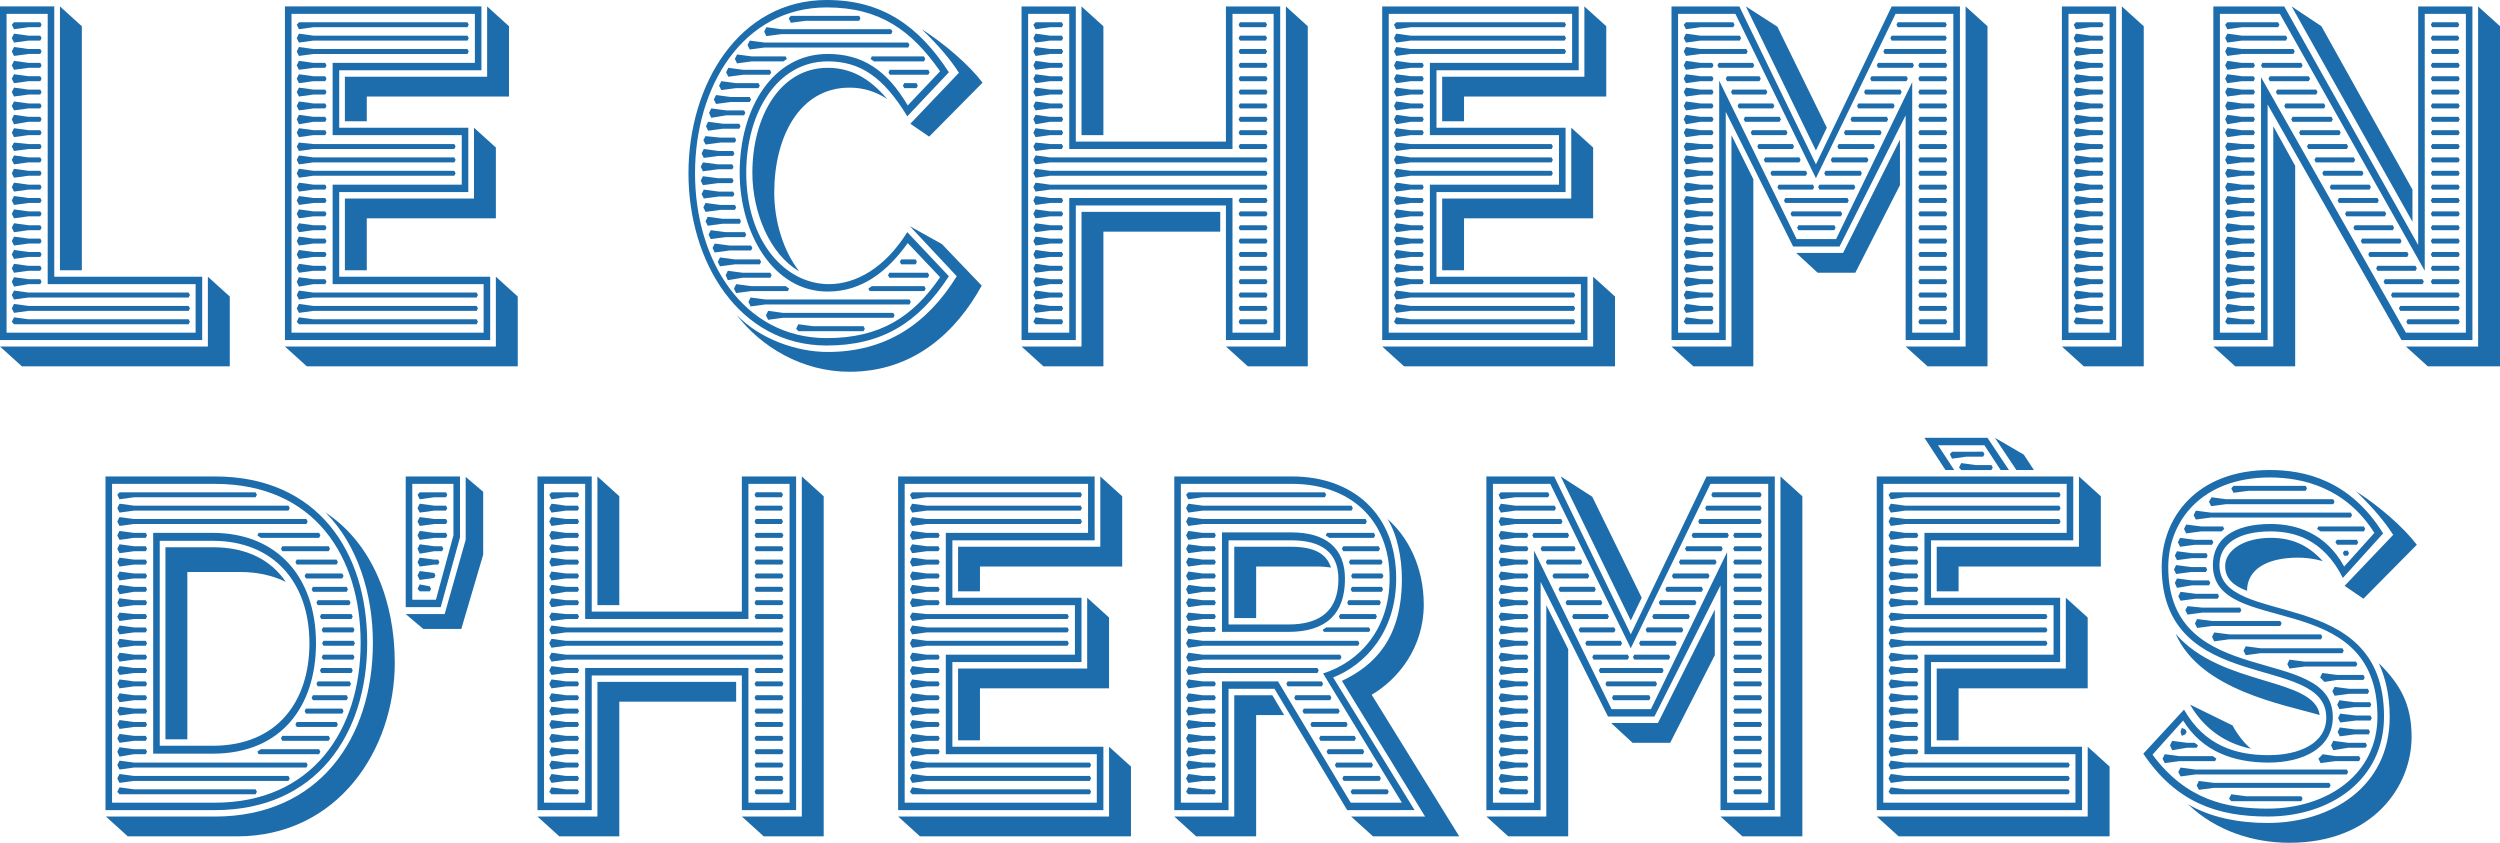
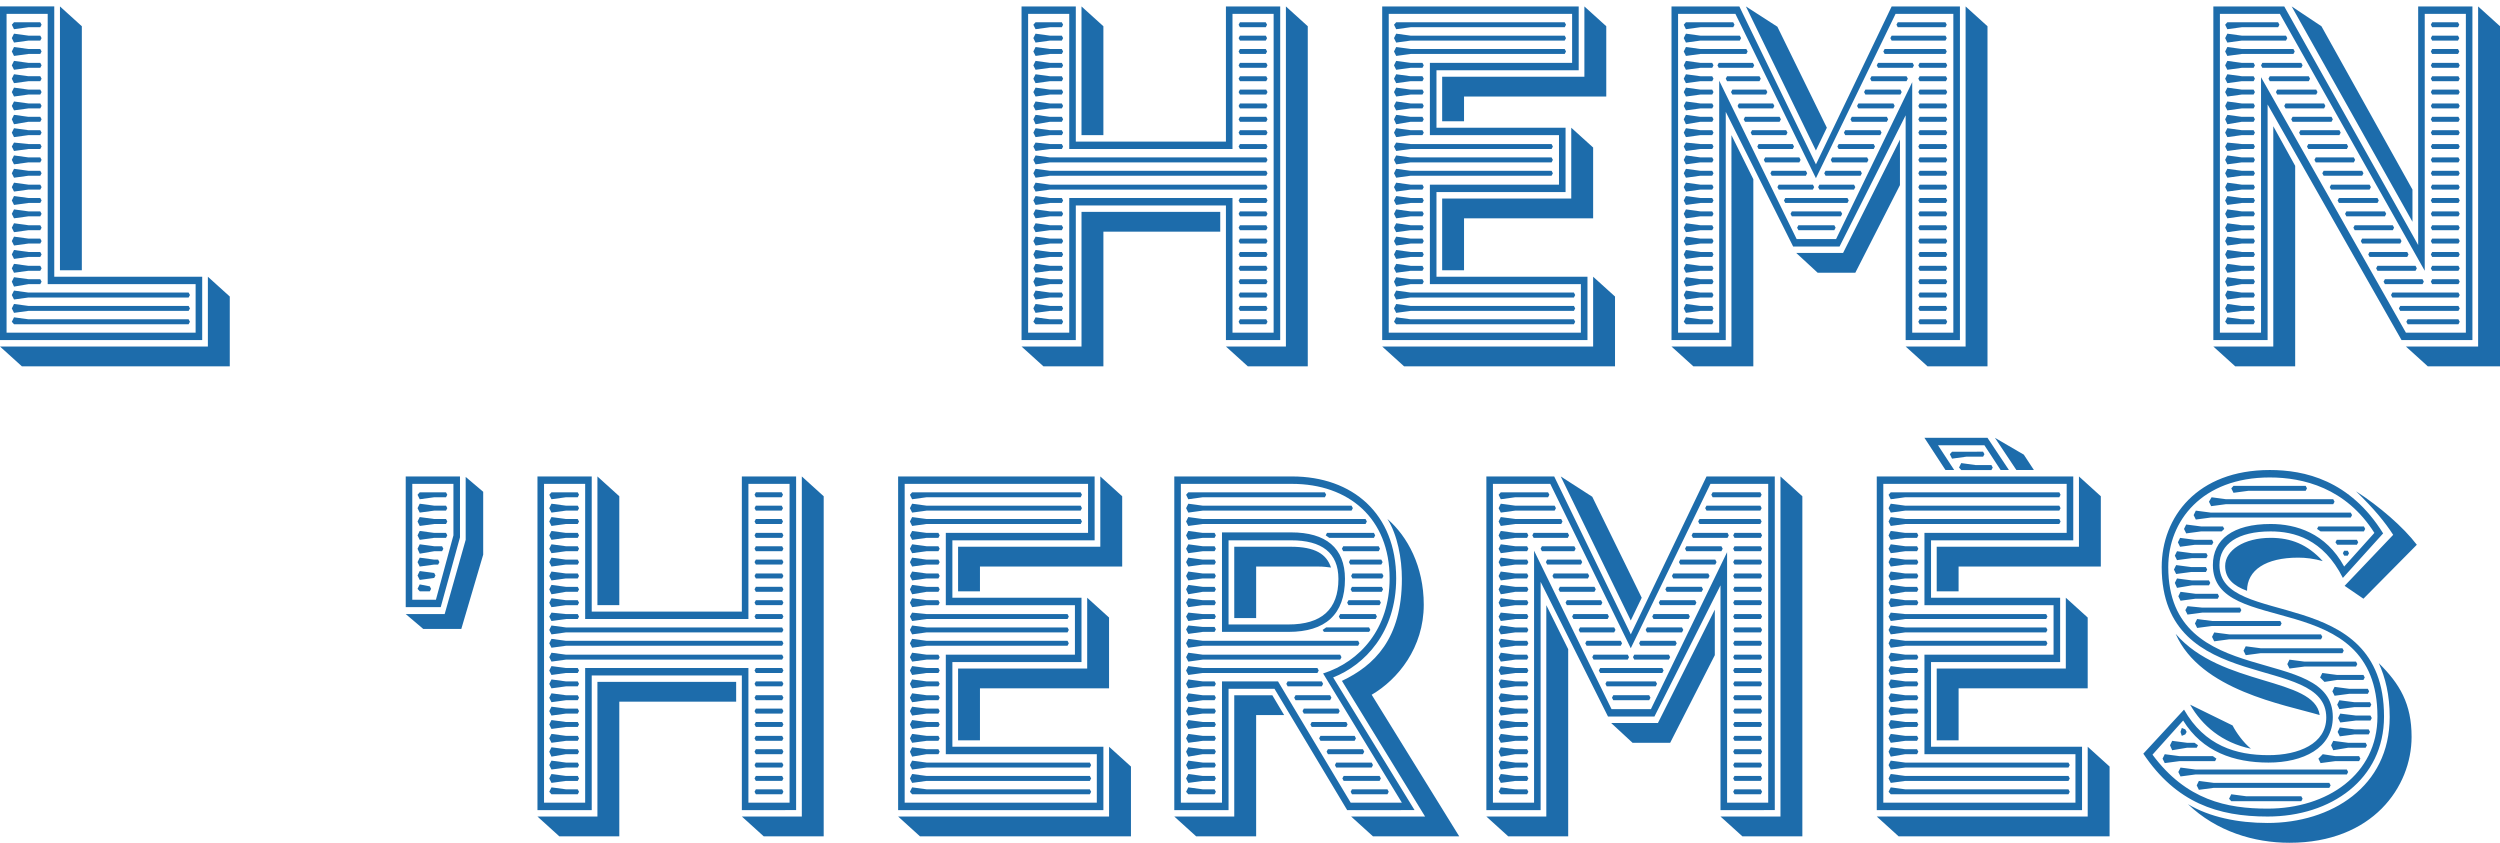
<svg xmlns="http://www.w3.org/2000/svg" version="1.1" id="レイヤー_1" x="0px" y="0px" width="269.939px" height="91px" viewBox="0 0 269.939 91" enable-background="new 0 0 269.939 91" xml:space="preserve">
  <path fill="#1D6CAB" d="M1.276,34.743l0.236,0.268h18.854l0.143-0.268l-0.143-0.268H3.072l-1.56-0.213L1.276,34.743z M1.276,33.3  l0.236,0.481l1.56-0.214h17.295L20.51,33.3l-0.143-0.267H3.072l-1.56-0.214L1.276,33.3z M1.276,31.856l0.236,0.482l1.56-0.215  h17.295l0.143-0.267l-0.143-0.266H3.072l-1.56-0.215L1.276,31.856z M1.276,30.413l0.236,0.535l1.56-0.267h1.276l0.142-0.268  l-0.142-0.267H3.072l-1.56-0.214L1.276,30.413z M22.446,37.416H0l2.363,2.139H24.81v-7.537l-2.364-2.138V37.416z M1.276,28.971  l0.236,0.48l1.56-0.214h1.276l0.142-0.266l-0.142-0.269H3.072l-1.56-0.213L1.276,28.971z M1.276,27.473l0.236,0.482l1.56-0.214  h1.276l0.142-0.268l-0.142-0.266H3.072l-1.56-0.214L1.276,27.473z M1.276,26.03l0.236,0.48l1.56-0.213h1.276L4.49,26.03  l-0.142-0.267H3.072l-1.56-0.213L1.276,26.03z M1.276,24.588l0.236,0.48l1.56-0.214h1.276l0.142-0.266L4.348,24.32H3.072  l-1.56-0.214L1.276,24.588z M1.276,23.09l0.236,0.482l1.56-0.214h1.276L4.49,23.09l-0.142-0.267H3.072l-1.56-0.214L1.276,23.09z   M1.276,21.647l0.236,0.482l1.56-0.214h1.276l0.142-0.268l-0.142-0.268H3.072l-1.56-0.212L1.276,21.647z M1.276,20.204l0.236,0.481  l1.56-0.214h1.276l0.142-0.267l-0.142-0.267H3.072l-1.56-0.214L1.276,20.204z M1.276,18.708l0.236,0.481l1.56-0.215h1.276  l0.142-0.266L4.348,18.44H3.072l-1.56-0.214L1.276,18.708z M1.276,17.264l0.236,0.482l1.56-0.214h1.276l0.142-0.268l-0.142-0.267  H3.072l-1.56-0.214L1.276,17.264z M1.276,15.821l0.236,0.481l1.56-0.213h1.276l0.142-0.268l-0.142-0.268H3.072l-1.56-0.16  L1.276,15.821z M1.276,14.325l0.236,0.481l1.56-0.215h1.276l0.142-0.266l-0.142-0.267H3.072l-1.56-0.214L1.276,14.325z   M1.276,12.881l0.236,0.535l1.56-0.268h1.276l0.142-0.267l-0.142-0.267H3.072L1.512,12.4L1.276,12.881z M1.276,11.438l0.236,0.48  l1.56-0.212h1.276l0.142-0.268L4.348,11.17H3.072l-1.56-0.214L1.276,11.438z M1.276,9.941l0.236,0.482l1.56-0.215h1.276L4.49,9.941  L4.348,9.675H3.072L1.512,9.46L1.276,9.941z M1.276,8.498L1.512,8.98l1.56-0.213h1.276L4.49,8.498L4.348,8.231H3.072l-1.56-0.214  L1.276,8.498z M1.276,7.056l0.236,0.479l1.56-0.213h1.276L4.49,7.056L4.348,6.788H3.072l-1.56-0.214L1.276,7.056z M1.276,5.558  L1.512,6.04l1.56-0.214h1.276L4.49,5.558L4.348,5.292H3.072l-1.56-0.214L1.276,5.558z M1.276,4.114l0.236,0.482l1.56-0.213h1.276  L4.49,4.114L4.348,3.848H3.072l-1.56-0.213L1.276,4.114z M1.512,2.405L1.276,2.672l0.236,0.481l1.56-0.214h1.276L4.49,2.672  L4.348,2.405H1.512z M0.709,1.495H5.15v29.186h15.972v5.238H0.709V1.495z M0,0.694v36.027h21.833v-6.842H5.859V0.694H0z   M6.474,29.184h2.362V2.833L6.474,0.694V29.184z" />
-   <path fill="#1D6CAB" d="M32.041,34.744l0.237,0.268h19.186l0.142-0.268l-0.142-0.268H33.837l-1.559-0.213L32.041,34.744z   M32.041,33.3l0.237,0.481l1.559-0.214h17.627l0.142-0.267l-0.142-0.267H33.837l-1.559-0.214L32.041,33.3z M32.041,31.856  l0.237,0.482l1.559-0.215h17.627l0.142-0.267l-0.142-0.266H33.837l-1.559-0.215L32.041,31.856z M32.041,30.414l0.237,0.535  l1.559-0.267h1.277l0.141-0.268l-0.141-0.267h-1.277l-1.559-0.214L32.041,30.414z M53.543,37.416H30.766l2.361,2.139h22.778v-7.537  l-2.363-2.138V37.416z M32.041,28.971l0.237,0.48l1.559-0.214h1.277l0.141-0.266l-0.141-0.269h-1.277l-1.559-0.213L32.041,28.971z   M32.041,27.474l0.237,0.482l1.559-0.214h1.277l0.141-0.268l-0.141-0.266h-1.277l-1.559-0.215L32.041,27.474z M32.041,26.03  l0.237,0.48l1.559-0.213h1.277l0.141-0.268l-0.141-0.267h-1.277l-1.559-0.213L32.041,26.03z M32.041,24.588l0.237,0.48l1.559-0.214  h1.277l0.141-0.266l-0.141-0.268h-1.277l-1.559-0.214L32.041,24.588z M32.041,23.09l0.237,0.481l1.559-0.213h1.277l0.141-0.268  l-0.141-0.267h-1.277l-1.559-0.214L32.041,23.09z M32.041,21.647l0.237,0.482l1.559-0.214h1.277l0.141-0.268l-0.141-0.268h-1.277  l-1.559-0.212L32.041,21.647z M32.041,20.205l0.237,0.481l1.559-0.214h1.277l0.141-0.267l-0.141-0.267h-1.277l-1.559-0.214  L32.041,20.205z M32.041,18.708l0.237,0.481l1.559-0.215h15.218l0.142-0.266l-0.142-0.268H33.837l-1.559-0.214L32.041,18.708z   M32.041,17.265l0.237,0.482l1.559-0.214h15.218l0.142-0.268l-0.142-0.267H33.837l-1.559-0.214L32.041,17.265z M32.041,15.821  l0.237,0.481l1.559-0.213h15.218l0.142-0.268l-0.142-0.268H33.837l-1.559-0.16L32.041,15.821z M32.041,14.325l0.237,0.481  l1.559-0.215h1.277l0.141-0.266l-0.141-0.267h-1.277l-1.559-0.215L32.041,14.325z M51.18,21.434H37.239v7.751h2.364v-5.613h13.939  V15.93l-2.362-2.14V21.434z M32.041,12.881l0.237,0.535l1.559-0.268h1.277l0.141-0.267l-0.141-0.267h-1.277L32.278,12.4  L32.041,12.881z M32.041,11.438l0.237,0.48l1.559-0.212h1.277l0.141-0.268l-0.141-0.268h-1.277l-1.559-0.214L32.041,11.438z   M32.041,9.941l0.237,0.482l1.559-0.215h1.277l0.141-0.267l-0.141-0.266h-1.277L32.278,9.46L32.041,9.941z M32.041,8.498  l0.237,0.482l1.559-0.213h1.277l0.141-0.269l-0.141-0.266h-1.277l-1.559-0.214L32.041,8.498z M32.041,7.057l0.237,0.479l1.559-0.213  h1.277l0.141-0.266l-0.141-0.269h-1.277l-1.559-0.213L32.041,7.057z M32.041,5.559l0.237,0.482l1.559-0.214h16.636l0.141-0.268  l-0.141-0.267H33.837l-1.559-0.214L32.041,5.559z M32.041,4.114l0.237,0.482l1.559-0.213h16.636l0.141-0.269l-0.141-0.266H33.837  l-1.559-0.213L32.041,4.114z M32.278,2.405l-0.237,0.267l0.237,0.481l1.559-0.214h16.636l0.141-0.267l-0.141-0.267H32.278z   M31.475,1.496h19.8v5.292H35.916v7.804h13.941v5.346H35.916v10.744H52.22v5.238H31.475V1.496z M30.766,0.694v36.027h22.163v-6.842  H36.626v-9.14h13.94v-6.95h-13.94v-6.2h15.357V0.694H30.766z M52.598,8.286H37.239v4.811h2.364v-2.673h15.357v-7.59l-2.362-2.139  V8.286z" />
-   <path fill="#1D6CAB" d="M89.271,0c5.954,0,9.924,2.779,13.185,7.803l-4.49,4.757c-2.599-4.275-5.103-5.932-8.6-5.932  c-5.388,0-8.79,5.452-8.79,12.026c0,7.43,4.206,12.026,8.931,12.026c2.931,0,6.05-1.763,8.459-5.612l4.49,4.758  c-3.261,5.024-7.23,7.482-13.185,7.482c-9.451,0-14.933-8.979-14.933-18.6C74.338,9.087,79.819,0,89.271,0 M89.271,36.507  c5.766,0,9.31-2.298,12.238-6.575l-3.496-3.688c-2.175,3.047-4.914,5.238-8.647,5.238c-5.907,0-9.499-6.36-9.499-12.828  c0-7.002,3.592-12.828,9.499-12.828c3.733,0,6.379,1.71,8.647,5.558l3.496-3.688c-3.07-4.383-6.473-6.895-12.238-6.895  c-9.026,0-14.225,8.499-14.225,17.907C75.046,28.115,80.245,36.507,89.271,36.507 M77.504,17.746h1.56l0.142,0.266l-0.142,0.268  h-1.56l-1.607,0.214l-0.236-0.482l0.236-0.48L77.504,17.746z M77.504,19.242h1.56l0.142,0.267l-0.142,0.267h-1.56l-1.607,0.214  l-0.236-0.481l0.236-0.481L77.504,19.242z M77.598,16.302h1.56l0.142,0.267l-0.142,0.268h-1.56l-1.606,0.213l-0.237-0.481  l0.237-0.48L77.598,16.302z M77.598,20.686h1.56l0.142,0.268l-0.142,0.266h-1.56l-1.606,0.214l-0.237-0.48l0.237-0.482  L77.598,20.686z M77.788,14.859h1.56l0.142,0.268l-0.142,0.266h-1.56l-1.606,0.214l-0.236-0.48l0.236-0.428L77.788,14.859z   M77.788,22.129h1.56l0.142,0.266l-0.142,0.268h-1.56l-1.606,0.214l-0.236-0.482l0.236-0.48L77.788,22.129z M78.023,23.625h1.843  l0.141,0.267l-0.141,0.268h-1.843l-1.606,0.214l-0.236-0.482l0.236-0.481L78.023,23.625z M78.07,13.362h1.749l0.142,0.268  l-0.142,0.267H78.07l-1.607,0.214l-0.235-0.481l0.235-0.482L78.07,13.362z M78.354,25.068h2.079l0.142,0.268l-0.142,0.266h-2.079  l-1.607,0.214l-0.237-0.48l0.237-0.482L78.354,25.068z M78.401,11.919h1.937l0.143,0.267l-0.143,0.268h-1.937l-1.606,0.267  l-0.236-0.535l0.236-0.48L78.401,11.919z M78.779,26.511h2.315l0.143,0.268l-0.143,0.267h-2.315l-1.607,0.213l-0.235-0.48  l0.235-0.481L78.779,26.511z M78.921,10.477h2.032l0.142,0.267l-0.142,0.267h-2.032l-1.606,0.214l-0.236-0.481l0.236-0.481  L78.921,10.477z M79.347,28.008h2.693l0.142,0.267l-0.142,0.268h-2.693l-1.606,0.214l-0.236-0.482l0.236-0.48L79.347,28.008z   M79.488,8.979h2.41l0.142,0.268l-0.142,0.266h-2.41l-1.607,0.214l-0.235-0.48l0.235-0.482L79.488,8.979z M80.197,29.451h2.977  l0.143,0.267l-0.143,0.268h-2.977l-1.607,0.267l-0.235-0.535l0.235-0.481L80.197,29.451z M80.245,7.536h2.883l0.142,0.267  l-0.142,0.268h-2.883l-1.606,0.214l-0.236-0.482l0.236-0.48L80.245,7.536z M81.095,30.895h3.733l0.378,0.268l-0.142,0.267h-3.97  l-1.606,0.213l-0.236-0.48l0.236-0.482L81.095,30.895z M81.189,6.092h3.639L84.97,6.36l-0.379,0.268H81.19l-1.606,0.213L79.347,6.36  l0.236-0.48L81.189,6.092z M103.306,29.826c-3.261,5.291-7.798,8.178-13.94,8.178c-3.356,0-7.325-1.39-9.829-4.009  c2.646,3.474,7.088,6.146,12.191,6.146c6.994,0,11.578-4.383,14.271-9.301l-4.3-4.489l-3.45-1.925L103.306,29.826z M82.56,4.596  h15.501l0.142,0.268l-0.142,0.267H82.56l-1.606,0.213l-0.237-0.479l0.237-0.482L82.56,4.596z M82.654,32.338h15.548l0.141,0.267  l-0.141,0.267H82.654l-1.607,0.214l-0.235-0.481l0.235-0.481L82.654,32.338z M86.293,29.292c-1.748-2.245-2.693-5.452-2.693-8.499  c0-6.04,2.74-11.331,8.128-11.331c1.513,0,2.836,0.427,4.064,1.229c-1.891-2.245-3.923-3.368-6.427-3.368  c-5.152,0-8.128,5.292-8.128,11.332C81.237,22.93,83.127,27.473,86.293,29.292 M84.355,3.153h11.86l0.144,0.268l-0.144,0.266h-11.86  L82.75,3.901l-0.236-0.48l0.236-0.482L84.355,3.153z M84.545,33.781h11.908l0.143,0.268l-0.143,0.266H84.545l-1.606,0.214  l-0.236-0.48l0.236-0.482L84.545,33.781z M92.768,1.71l0.142,0.267l-0.142,0.268h-5.766l-1.606,0.214L85.16,1.978l0.236-0.267  L92.768,1.71L92.768,1.71z M87.806,35.224h5.435l0.141,0.267l-0.141,0.267H86.2l-0.237-0.267L86.2,35.01L87.806,35.224z   M93.901,31.429l-0.143-0.267l0.379-0.268h5.671l0.142,0.268l-0.142,0.267H93.901z M94.375,6.628L93.997,6.36l0.142-0.268h5.624  l0.142,0.268l-0.142,0.268H94.375z M96.028,29.986l-0.142-0.268l0.142-0.267h4.158l0.142,0.267l-0.142,0.268H96.028z M96.076,8.071  l-0.142-0.268l0.142-0.267h4.159l0.142,0.267l-0.142,0.268H96.076z M97.304,28.543l-0.142-0.268l0.142-0.267h1.56l0.141,0.267  l-0.141,0.268H97.304z M97.634,9.513l-0.141-0.266l0.141-0.268h1.324L99.1,9.248l-0.142,0.266L97.634,9.513L97.634,9.513z   M99.525,3.153c2.504,1.604,5.104,3.849,6.567,5.772l-5.765,5.827l-2.032-1.39l5.246-5.505  C102.645,6.467,101.462,5.024,99.525,3.153" />
  <path fill="#1D6CAB" d="M132.37,36.721V22.182h-16.209v14.539h-5.859V0.695h5.859v14.592h16.209V0.695h5.86v36.026H132.37z   M131.756,25.015h-12.616v14.539h-6.476l-2.361-2.138h6.474V22.877h14.979V25.015z M137.521,35.919V1.496h-4.442v14.593h-17.627  V1.496h-4.44v34.423h4.44V21.38h17.627v14.539H137.521z M114.65,2.406l0.141,0.266L114.65,2.94h-1.277l-1.559,0.214l-0.237-0.482  l0.237-0.266H114.65z M113.373,3.849h1.277l0.141,0.266l-0.141,0.268h-1.277l-1.559,0.214l-0.237-0.482l0.237-0.48L113.373,3.849z   M113.373,5.291h1.277l0.141,0.268l-0.141,0.267h-1.277l-1.559,0.214l-0.237-0.481l0.237-0.482L113.373,5.291z M113.373,6.788h1.277  l0.141,0.268l-0.141,0.267h-1.277l-1.559,0.213l-0.237-0.48l0.237-0.482L113.373,6.788z M113.373,8.232h1.277l0.141,0.266  l-0.141,0.268h-1.277l-1.559,0.214l-0.237-0.482l0.237-0.48L113.373,8.232z M113.373,9.675h1.277l0.141,0.267l-0.141,0.267h-1.277  l-1.559,0.214l-0.237-0.481l0.237-0.481L113.373,9.675z M113.373,11.171h1.277l0.141,0.268l-0.141,0.267h-1.277l-1.559,0.213  l-0.237-0.48l0.237-0.482L113.373,11.171z M113.373,12.615h1.277l0.141,0.267l-0.141,0.267h-1.277l-1.559,0.267l-0.237-0.534  l0.237-0.481L113.373,12.615z M113.373,14.058h1.277l0.141,0.267l-0.141,0.267h-1.277l-1.559,0.214l-0.237-0.481l0.237-0.481  L113.373,14.058z M113.373,15.554h1.277l0.141,0.268l-0.141,0.267h-1.277l-1.559,0.214l-0.237-0.48l0.237-0.428L113.373,15.554z   M113.373,16.997h23.345l0.144,0.268l-0.144,0.267h-23.345l-1.559,0.214l-0.237-0.481l0.237-0.482L113.373,16.997z M113.373,18.441  h23.345l0.144,0.267l-0.144,0.267h-23.345l-1.559,0.214l-0.237-0.481l0.237-0.481L113.373,18.441z M113.373,19.938h23.345  l0.144,0.266l-0.144,0.268h-23.345l-1.559,0.214l-0.237-0.482l0.237-0.48L113.373,19.938z M113.373,21.38h1.277l0.141,0.268  l-0.141,0.267h-1.277l-1.559,0.214l-0.237-0.481l0.237-0.481L113.373,21.38z M113.373,22.823h1.277l0.141,0.268l-0.141,0.268h-1.277  l-1.559,0.214l-0.237-0.482l0.237-0.481L113.373,22.823z M113.373,24.321h1.277l0.141,0.267l-0.141,0.267h-1.277l-1.559,0.214  l-0.237-0.481l0.237-0.481L113.373,24.321z M113.373,25.764h1.277l0.141,0.267l-0.141,0.267h-1.277l-1.559,0.214l-0.237-0.481  l0.237-0.481L113.373,25.764z M113.373,27.207h1.277l0.141,0.267l-0.141,0.267h-1.277l-1.559,0.214l-0.237-0.481l0.237-0.481  L113.373,27.207z M113.373,28.703h1.277l0.141,0.268l-0.141,0.267h-1.277l-1.559,0.213l-0.237-0.48l0.237-0.481L113.373,28.703z   M113.373,30.146h1.277l0.141,0.267l-0.141,0.267h-1.277l-1.559,0.268l-0.237-0.535l0.237-0.481L113.373,30.146z M113.373,31.59  h1.277l0.141,0.267l-0.141,0.267h-1.277l-1.559,0.214l-0.237-0.481l0.237-0.481L113.373,31.59z M113.373,33.033h1.277l0.141,0.267  l-0.141,0.268h-1.277l-1.559,0.214l-0.237-0.482l0.237-0.48L113.373,33.033z M113.373,34.476h1.277l0.141,0.267l-0.141,0.268h-2.836  l-0.237-0.268l0.237-0.481L113.373,34.476z M119.139,14.592h-2.363V0.695l2.363,2.138V14.592z M134.734,39.554l-2.364-2.138h6.476  V0.695l2.361,2.138v36.721H134.734z M133.883,2.94l-0.143-0.268l0.143-0.266h2.788l0.143,0.266l-0.143,0.268H133.883z   M133.883,4.383l-0.143-0.268l0.143-0.266h2.788l0.143,0.266l-0.143,0.268H133.883z M133.883,5.826l-0.143-0.267l0.143-0.268h2.788  l0.143,0.268l-0.143,0.267H133.883z M133.883,7.323l-0.143-0.267l0.143-0.268h2.835l0.144,0.268l-0.144,0.267H133.883z   M133.883,8.766l-0.143-0.268l0.143-0.266h2.835l0.144,0.266l-0.144,0.268H133.883z M133.883,10.208l-0.143-0.267l0.143-0.267h2.835  l0.144,0.267l-0.144,0.267H133.883z M133.883,11.706l-0.143-0.267l0.143-0.268h2.835l0.144,0.268l-0.144,0.267H133.883z   M133.883,13.149l-0.143-0.267l0.143-0.267h2.835l0.144,0.267l-0.144,0.267H133.883z M133.883,14.592l-0.143-0.267l0.143-0.267  h2.835l0.144,0.267l-0.144,0.267H133.883z M133.883,16.089l-0.143-0.267l0.143-0.268h2.835l0.144,0.268l-0.144,0.267H133.883z   M133.883,21.915l-0.143-0.267l0.143-0.268h2.835l0.144,0.268l-0.144,0.267H133.883z M133.883,23.359l-0.143-0.268l0.143-0.268  h2.835l0.144,0.268l-0.144,0.268H133.883z M133.883,24.854l-0.143-0.267l0.143-0.267h2.835l0.144,0.267l-0.144,0.267H133.883z   M133.883,26.298l-0.143-0.267l0.143-0.267h2.835l0.144,0.267l-0.144,0.267H133.883z M133.883,27.741l-0.143-0.267l0.143-0.267  h2.835l0.144,0.267l-0.144,0.267H133.883z M133.883,29.238l-0.143-0.267l0.143-0.268h2.835l0.144,0.268l-0.144,0.267H133.883z   M133.883,30.681l-0.143-0.267l0.143-0.267h2.835l0.144,0.267l-0.144,0.267H133.883z M133.883,32.124l-0.143-0.267l0.143-0.267  h2.835l0.144,0.267l-0.144,0.267H133.883z M133.883,33.568L133.74,33.3l0.143-0.267h2.836l0.143,0.267l-0.143,0.268H133.883z   M133.883,35.011l-0.143-0.268l0.143-0.267h2.835l0.144,0.267l-0.144,0.268H133.883z" />
  <path fill="#1D6CAB" d="M149.243,36.721V0.695h21.218V7.59h-15.357v6.2h13.939v6.95h-13.939v9.139h16.304v6.842H149.243z   M151.605,39.554l-2.362-2.138h22.777v-7.537l2.363,2.139v7.536H151.605z M170.697,35.918V30.68h-16.304V19.938h13.94v-5.346h-13.94  V6.788h15.357V1.497h-19.8v34.422L170.697,35.918L170.697,35.918z M168.949,2.406l0.142,0.266l-0.142,0.268h-16.635l-1.561,0.214  l-0.235-0.482l0.235-0.266H168.949z M152.314,3.849h16.635l0.142,0.267l-0.142,0.267h-16.635l-1.561,0.214l-0.235-0.481l0.235-0.481  L152.314,3.849z M152.314,5.291h16.635l0.142,0.268l-0.142,0.268h-16.635l-1.561,0.213l-0.235-0.481l0.235-0.481L152.314,5.291z   M152.314,6.788h1.275l0.143,0.268l-0.143,0.267h-1.275l-1.561,0.214l-0.235-0.481l0.235-0.481L152.314,6.788z M152.314,8.231h1.275  l0.143,0.266l-0.143,0.268h-1.275l-1.561,0.214l-0.235-0.482l0.235-0.48L152.314,8.231z M152.314,9.675h1.275l0.143,0.267  l-0.143,0.267h-1.275l-1.561,0.214l-0.235-0.481l0.235-0.481L152.314,9.675z M152.314,11.17h1.275l0.143,0.268l-0.143,0.267h-1.275  l-1.561,0.213l-0.235-0.48l0.235-0.482L152.314,11.17z M152.314,12.615h1.275l0.143,0.267l-0.143,0.267h-1.275l-1.561,0.267  l-0.235-0.534l0.235-0.481L152.314,12.615z M152.314,14.058h1.275l0.143,0.268l-0.143,0.266h-1.275l-1.561,0.214l-0.235-0.48  l0.235-0.482L152.314,14.058z M152.314,15.554h15.217l0.142,0.268l-0.142,0.267h-15.217l-1.561,0.214l-0.235-0.48l0.235-0.428  L152.314,15.554z M152.314,16.997h15.217l0.142,0.268l-0.142,0.268h-15.217l-1.561,0.213l-0.235-0.481l0.235-0.481L152.314,16.997z   M152.314,18.44h15.217l0.142,0.267l-0.142,0.267h-15.217l-1.561,0.214l-0.235-0.481l0.235-0.481L152.314,18.44z M152.314,19.938  h1.275l0.143,0.267l-0.143,0.267h-1.275l-1.561,0.214l-0.235-0.481l0.235-0.481L152.314,19.938z M152.314,21.379h1.275l0.143,0.268  l-0.143,0.267h-1.275l-1.561,0.214l-0.235-0.481l0.235-0.481L152.314,21.379z M152.314,22.824h1.275l0.143,0.267l-0.143,0.268  h-1.275l-1.561,0.214l-0.235-0.482l0.235-0.481L152.314,22.824z M152.314,24.321h1.275l0.143,0.267l-0.143,0.267h-1.275  l-1.561,0.214l-0.235-0.481l0.235-0.481L152.314,24.321z M152.314,25.764h1.275l0.143,0.267l-0.143,0.267h-1.275l-1.561,0.214  l-0.235-0.481l0.235-0.481L152.314,25.764z M152.314,27.207h1.275l0.143,0.267l-0.143,0.268h-1.275l-1.561,0.213l-0.235-0.481  l0.235-0.48L152.314,27.207z M152.314,28.704h1.275l0.143,0.267l-0.143,0.267h-1.275l-1.561,0.214l-0.235-0.481l0.235-0.481  L152.314,28.704z M152.314,30.146h1.275l0.143,0.267l-0.143,0.267h-1.275l-1.561,0.268l-0.235-0.535l0.235-0.481L152.314,30.146z   M152.314,31.59h17.627l0.142,0.267l-0.142,0.267h-17.627l-1.561,0.214l-0.235-0.481l0.235-0.481L152.314,31.59z M152.314,33.034  h17.627l0.142,0.266l-0.142,0.268h-17.627l-1.561,0.214l-0.235-0.482l0.235-0.48L152.314,33.034z M152.314,34.476h17.627  l0.142,0.268l-0.142,0.267h-19.188l-0.235-0.267l0.235-0.482L152.314,34.476z M171.075,8.286V0.695l2.363,2.138v7.59H158.08v2.673  h-2.362v-4.81H171.075z M169.657,21.434V13.79l2.363,2.139v7.644h-13.94v5.612h-2.362v-7.751H169.657z" />
  <path fill="#1D6CAB" d="M205.763,36.721V12.454l-7.136,14.164h-5.011L186.34,12.08v24.641h-5.858V0.695h7.324l8.271,17.051  l8.176-17.051h7.371v36.026H205.763z M186.954,14.592l2.363,4.758v20.204h-6.476l-2.361-2.138h6.474V14.592z M210.913,35.919V1.496  h-6.237l-8.601,17.746L187.38,1.496h-6.189v34.423h4.44V8.712l8.364,17.105h4.254l8.224-16.944v27.046H210.913z M187.144,2.406  l0.142,0.266l-0.142,0.268h-3.545l-1.56,0.214l-0.235-0.482l0.235-0.266H187.144z M183.599,3.849h4.254l0.142,0.266l-0.142,0.268  h-4.254l-1.56,0.214l-0.235-0.482l0.235-0.48L183.599,3.849z M183.599,5.291h4.963l0.142,0.268l-0.142,0.267h-4.963l-1.56,0.214  l-0.235-0.481l0.235-0.482L183.599,5.291z M183.599,6.788h1.276l0.142,0.268l-0.142,0.267h-1.276l-1.56,0.213l-0.235-0.48  l0.235-0.482L183.599,6.788z M183.599,8.232h1.276l0.142,0.266l-0.142,0.268h-1.276l-1.56,0.214l-0.235-0.482l0.235-0.48  L183.599,8.232z M183.599,9.675h1.276l0.142,0.267l-0.142,0.267h-1.276l-1.56,0.214l-0.235-0.481l0.235-0.481L183.599,9.675z   M183.599,11.171h1.276l0.142,0.268l-0.142,0.267h-1.276l-1.56,0.213l-0.235-0.48l0.235-0.482L183.599,11.171z M183.599,12.615  h1.276l0.142,0.267l-0.142,0.267h-1.276l-1.56,0.267l-0.235-0.534l0.235-0.481L183.599,12.615z M183.599,14.058h1.276l0.142,0.267  l-0.142,0.267h-1.276l-1.56,0.214l-0.235-0.481l0.235-0.481L183.599,14.058z M183.599,15.554h1.276l0.142,0.268l-0.142,0.267h-1.276  l-1.56,0.214l-0.235-0.48l0.235-0.428L183.599,15.554z M183.599,16.997h1.276l0.142,0.268l-0.142,0.267h-1.276l-1.56,0.214  l-0.235-0.481l0.235-0.482L183.599,16.997z M183.599,18.441h1.276l0.142,0.267l-0.142,0.267h-1.276l-1.56,0.214l-0.235-0.481  l0.235-0.481L183.599,18.441z M183.599,19.938h1.276l0.142,0.266l-0.142,0.268h-1.276l-1.56,0.214l-0.235-0.482l0.235-0.48  L183.599,19.938z M183.599,21.38h1.276l0.142,0.268l-0.142,0.267h-1.276l-1.56,0.214l-0.235-0.481l0.235-0.481L183.599,21.38z   M183.599,22.823h1.276l0.142,0.268l-0.142,0.268h-1.276l-1.56,0.214l-0.235-0.482l0.235-0.481L183.599,22.823z M183.599,24.321  h1.276l0.142,0.267l-0.142,0.267h-1.276l-1.56,0.214l-0.235-0.481l0.235-0.481L183.599,24.321z M183.599,25.764h1.276l0.142,0.267  l-0.142,0.267h-1.276l-1.56,0.214l-0.235-0.481l0.235-0.481L183.599,25.764z M183.599,27.207h1.276l0.142,0.267l-0.142,0.267h-1.276  l-1.56,0.214l-0.235-0.481l0.235-0.481L183.599,27.207z M183.599,28.703h1.276l0.142,0.268l-0.142,0.267h-1.276l-1.56,0.213  l-0.235-0.48l0.235-0.481L183.599,28.703z M183.599,30.146h1.276l0.142,0.267l-0.142,0.267h-1.276l-1.56,0.268l-0.235-0.535  l0.235-0.481L183.599,30.146z M183.599,31.59h1.276l0.142,0.267l-0.142,0.267h-1.276l-1.56,0.214l-0.235-0.481l0.235-0.481  L183.599,31.59z M183.599,33.033h1.276l0.142,0.267l-0.142,0.268h-1.276l-1.56,0.214l-0.235-0.482l0.235-0.48L183.599,33.033z   M183.599,34.476h1.276l0.142,0.267l-0.142,0.268h-2.836l-0.235-0.268l0.235-0.481L183.599,34.476z M185.585,7.323l-0.143-0.267  l0.143-0.268h3.686l0.143,0.268l-0.143,0.267H185.585z M186.481,8.766l-0.143-0.268l0.143-0.266h3.497l0.142,0.266l-0.142,0.268  H186.481z M187.049,10.208l-0.142-0.267l0.142-0.267h3.64l0.142,0.267l-0.142,0.267H187.049z M187.758,11.706l-0.142-0.267  l0.142-0.268h3.687l0.144,0.268l-0.144,0.267H187.758z M188.42,13.149l-0.143-0.267l0.143-0.267h3.732l0.143,0.267l-0.143,0.267  H188.42z M188.514,0.695l3.401,2.191l5.34,10.904l-1.181,2.459L188.514,0.695z M189.176,14.592l-0.143-0.267l0.143-0.267h3.687  l0.143,0.267l-0.143,0.267H189.176z M189.884,16.089l-0.142-0.267l0.142-0.268h3.688l0.142,0.268l-0.142,0.267H189.884z   M190.593,17.532l-0.142-0.267l0.142-0.268h3.688l0.142,0.268l-0.142,0.267H190.593z M191.302,18.975l-0.143-0.267l0.143-0.267  h3.687l0.142,0.267l-0.142,0.267H191.302z M192.058,20.472l-0.143-0.268l0.143-0.266h3.687l0.143,0.266l-0.143,0.268H192.058z   M192.767,21.915l-0.142-0.267l0.142-0.268h6.711l0.142,0.268l-0.142,0.267H192.767z M193.476,23.359l-0.142-0.268l0.142-0.268  h5.293l0.142,0.268l-0.142,0.268H193.476z M205.148,15.074v4.916l-4.82,9.461h-4.063l-2.315-2.137h5.057L205.148,15.074z   M194.185,24.854l-0.142-0.267l0.142-0.267h3.875l0.142,0.267l-0.142,0.267H194.185z M196.453,20.472l-0.142-0.268l0.142-0.266  h3.733l0.142,0.266l-0.142,0.268H196.453z M197.114,18.975l-0.142-0.267l0.142-0.267h3.78l0.143,0.267l-0.143,0.267H197.114z   M197.823,17.532l-0.142-0.267l0.142-0.268h3.78l0.142,0.268l-0.142,0.267H197.823z M198.532,16.089l-0.142-0.267l0.142-0.268h3.78  l0.142,0.268l-0.142,0.267H198.532z M199.241,14.592l-0.142-0.267l0.142-0.267h3.78l0.142,0.267l-0.142,0.267H199.241z   M199.95,13.149l-0.143-0.267l0.143-0.267h3.78l0.142,0.267l-0.142,0.267H199.95z M200.659,11.706l-0.143-0.267l0.143-0.268h3.78  l0.142,0.268l-0.142,0.267H200.659z M201.415,10.208l-0.142-0.267l0.142-0.267h3.78l0.143,0.267l-0.143,0.267H201.415z   M202.076,8.766l-0.142-0.268l0.142-0.266h3.78l0.143,0.266l-0.143,0.268H202.076z M202.785,7.323l-0.142-0.267l0.142-0.268h3.733  l0.142,0.268l-0.142,0.267H202.785z M203.494,5.826l-0.142-0.267l0.142-0.268h6.568l0.142,0.268l-0.142,0.267H203.494z   M204.251,4.383l-0.143-0.268l0.143-0.266h5.812l0.142,0.266l-0.142,0.268H204.251z M204.912,2.94l-0.142-0.268l0.142-0.266h5.15  l0.142,0.266l-0.142,0.268H204.912z M208.126,39.554l-2.362-2.138h6.474V0.695l2.363,2.138v36.721H208.126z M207.274,7.323  l-0.143-0.267l0.143-0.268h2.836l0.143,0.268l-0.143,0.267H207.274z M207.274,8.766l-0.143-0.268l0.143-0.266h2.836l0.143,0.266  l-0.143,0.268H207.274z M207.274,10.208l-0.143-0.267l0.143-0.267h2.836l0.143,0.267l-0.143,0.267H207.274z M207.274,11.706  l-0.143-0.267l0.143-0.268h2.836l0.143,0.268l-0.143,0.267H207.274z M207.274,13.149l-0.143-0.267l0.143-0.267h2.836l0.143,0.267  l-0.143,0.267H207.274z M207.274,14.592l-0.143-0.267l0.143-0.267h2.836l0.143,0.267l-0.143,0.267H207.274z M207.274,16.089  l-0.143-0.267l0.143-0.268h2.836l0.143,0.268l-0.143,0.267H207.274z M207.274,17.532l-0.143-0.267l0.143-0.268h2.836l0.143,0.268  l-0.143,0.267H207.274z M207.274,18.975l-0.143-0.267l0.143-0.267h2.836l0.143,0.267l-0.143,0.267H207.274z M207.274,20.472  l-0.143-0.268l0.143-0.266h2.836l0.143,0.266l-0.143,0.268H207.274z M207.274,21.915l-0.143-0.267l0.143-0.268h2.836l0.143,0.268  l-0.143,0.267H207.274z M207.274,23.359l-0.143-0.268l0.143-0.268h2.836l0.143,0.268l-0.143,0.268H207.274z M207.274,24.854  l-0.143-0.267l0.143-0.267h2.836l0.143,0.267l-0.143,0.267H207.274z M207.274,26.298l-0.143-0.267l0.143-0.267h2.836l0.143,0.267  l-0.143,0.267H207.274z M207.274,27.741l-0.143-0.267l0.143-0.267h2.836l0.143,0.267l-0.143,0.267H207.274z M207.274,29.238  l-0.143-0.267l0.143-0.268h2.836l0.143,0.268l-0.143,0.267H207.274z M207.274,30.681l-0.143-0.267l0.143-0.267h2.836l0.143,0.267  l-0.143,0.267H207.274z M207.274,32.124l-0.143-0.267l0.143-0.267h2.836l0.143,0.267l-0.143,0.267H207.274z M207.274,33.568  l-0.143-0.268l0.143-0.267h2.836l0.143,0.267l-0.143,0.268H207.274z M207.274,35.011l-0.143-0.268l0.143-0.267h2.836l0.143,0.267  l-0.143,0.268H207.274z" />
-   <path fill="#1D6CAB" d="M224.997,39.554l-2.362-2.138h6.475V0.695l2.363,2.138v36.721H224.997z M222.635,0.695h5.859v36.026h-5.859  V0.695z M227.785,1.497h-4.44V35.92h4.44V1.497z M226.982,2.406l0.142,0.266l-0.142,0.268h-1.276l-1.56,0.214l-0.236-0.482  l0.236-0.266H226.982z M225.706,3.849h1.276l0.142,0.267l-0.142,0.267h-1.276l-1.56,0.214l-0.236-0.481l0.236-0.481L225.706,3.849z   M225.706,5.291h1.276l0.142,0.268l-0.142,0.268h-1.276l-1.56,0.213l-0.236-0.481l0.236-0.481L225.706,5.291z M225.706,6.789h1.276  l0.142,0.267l-0.142,0.267h-1.276l-1.56,0.214l-0.236-0.481l0.236-0.481L225.706,6.789z M225.706,8.231h1.276l0.142,0.266  l-0.142,0.268h-1.276l-1.56,0.214l-0.236-0.482l0.236-0.48L225.706,8.231z M225.706,9.675h1.276l0.142,0.267l-0.142,0.267h-1.276  l-1.56,0.214l-0.236-0.481l0.236-0.481L225.706,9.675z M225.706,11.17h1.276l0.142,0.268l-0.142,0.267h-1.276l-1.56,0.213  l-0.236-0.48l0.236-0.482L225.706,11.17z M225.706,12.615h1.276l0.142,0.267l-0.142,0.267h-1.276l-1.56,0.267l-0.236-0.534  l0.236-0.481L225.706,12.615z M225.706,14.058h1.276l0.142,0.268l-0.142,0.266h-1.276l-1.56,0.214l-0.236-0.48l0.236-0.482  L225.706,14.058z M225.706,15.554h1.276l0.142,0.268l-0.142,0.267h-1.276l-1.56,0.214l-0.236-0.48l0.236-0.428L225.706,15.554z   M225.706,16.997h1.276l0.142,0.268l-0.142,0.268h-1.276l-1.56,0.214l-0.236-0.482l0.236-0.481L225.706,16.997z M225.706,18.44  h1.276l0.142,0.267l-0.142,0.267h-1.276l-1.56,0.214l-0.236-0.481l0.236-0.481L225.706,18.44z M225.706,19.938h1.276l0.142,0.267  l-0.142,0.267h-1.276l-1.56,0.214l-0.236-0.481l0.236-0.481L225.706,19.938z M225.706,21.379h1.276l0.142,0.268l-0.142,0.267h-1.276  l-1.56,0.214l-0.236-0.481l0.236-0.481L225.706,21.379z M225.706,22.824h1.276l0.142,0.267l-0.142,0.268h-1.276l-1.56,0.214  l-0.236-0.482l0.236-0.481L225.706,22.824z M225.706,24.321h1.276l0.142,0.267l-0.142,0.267h-1.276l-1.56,0.214l-0.236-0.481  l0.236-0.481L225.706,24.321z M225.706,25.764h1.276l0.142,0.267l-0.142,0.267h-1.276l-1.56,0.214l-0.236-0.481l0.236-0.481  L225.706,25.764z M225.706,27.207h1.276l0.142,0.267l-0.142,0.268h-1.276l-1.56,0.213l-0.236-0.481l0.236-0.48L225.706,27.207z   M225.706,28.704h1.276l0.142,0.267l-0.142,0.267h-1.276l-1.56,0.214l-0.236-0.481l0.236-0.481L225.706,28.704z M225.706,30.146  h1.276l0.142,0.267l-0.142,0.267h-1.276l-1.56,0.268l-0.236-0.535l0.236-0.481L225.706,30.146z M225.706,31.59h1.276l0.142,0.267  l-0.142,0.267h-1.276l-1.56,0.214l-0.236-0.481l0.236-0.481L225.706,31.59z M225.706,33.034h1.276l0.142,0.266l-0.142,0.268h-1.276  l-1.56,0.214L223.91,33.3l0.236-0.48L225.706,33.034z M225.706,34.476h1.276l0.142,0.268l-0.142,0.267h-2.836l-0.236-0.267  l0.236-0.482L225.706,34.476z" />
  <path fill="#1D6CAB" d="M259.307,36.721l-14.461-25.442v25.442h-5.859V0.695h7.655l14.461,25.763V0.695h5.858v36.026H259.307z   M245.46,13.63l2.363,4.277v21.647h-6.475l-2.362-2.138h6.474V13.63z M266.253,35.919V1.496h-4.441v27.742L246.169,1.496h-6.474  v34.423h4.441V8.338l15.643,27.581H266.253z M245.98,2.406l0.142,0.266L245.98,2.94h-3.923l-1.561,0.214l-0.235-0.482l0.235-0.266  H245.98z M242.058,3.849h4.772l0.143,0.267l-0.143,0.267h-4.772l-1.561,0.214l-0.235-0.481l0.235-0.481L242.058,3.849z   M242.058,5.291h5.576l0.142,0.268l-0.142,0.268h-5.576l-1.561,0.213l-0.235-0.481l0.235-0.482L242.058,5.291z M242.058,6.788h1.275  l0.143,0.268l-0.143,0.267h-1.275l-1.561,0.213l-0.235-0.48l0.235-0.481L242.058,6.788z M242.058,8.232h1.275l0.143,0.266  l-0.143,0.268h-1.275l-1.561,0.214l-0.235-0.482l0.235-0.48L242.058,8.232z M242.058,9.675h1.275l0.143,0.267l-0.143,0.267h-1.275  l-1.561,0.214l-0.235-0.481l0.235-0.481L242.058,9.675z M242.058,11.171h1.275l0.143,0.268l-0.143,0.267h-1.275l-1.561,0.213  l-0.235-0.48l0.235-0.482L242.058,11.171z M242.058,12.615h1.275l0.143,0.267l-0.143,0.267h-1.275l-1.561,0.267l-0.235-0.534  l0.235-0.481L242.058,12.615z M242.058,14.058h1.275l0.143,0.268l-0.143,0.266h-1.275l-1.561,0.214l-0.235-0.48l0.235-0.482  L242.058,14.058z M242.058,15.554h1.275l0.143,0.268l-0.143,0.267h-1.275l-1.561,0.214l-0.235-0.48l0.235-0.428L242.058,15.554z   M242.058,16.997h1.275l0.143,0.268l-0.143,0.268h-1.275l-1.561,0.213l-0.235-0.481l0.235-0.481L242.058,16.997z M242.058,18.441  h1.275l0.143,0.267l-0.143,0.267h-1.275l-1.561,0.214l-0.235-0.481l0.235-0.481L242.058,18.441z M242.058,19.938h1.275l0.143,0.266  l-0.143,0.268h-1.275l-1.561,0.214l-0.235-0.482l0.235-0.48L242.058,19.938z M242.058,21.38h1.275l0.143,0.268l-0.143,0.267h-1.275  l-1.561,0.214l-0.235-0.481l0.235-0.481L242.058,21.38z M242.058,22.824h1.275l0.143,0.267l-0.143,0.268h-1.275l-1.561,0.214  l-0.235-0.482l0.235-0.481L242.058,22.824z M242.058,24.321h1.275l0.143,0.267l-0.143,0.267h-1.275l-1.561,0.214l-0.235-0.481  l0.235-0.481L242.058,24.321z M242.058,25.764h1.275l0.143,0.267l-0.143,0.267h-1.275l-1.561,0.214l-0.235-0.481l0.235-0.481  L242.058,25.764z M242.058,27.207h1.275l0.143,0.267l-0.143,0.268h-1.275l-1.561,0.213l-0.235-0.481l0.235-0.481L242.058,27.207z   M242.058,28.703h1.275l0.143,0.268l-0.143,0.267h-1.275l-1.561,0.214l-0.235-0.481l0.235-0.481L242.058,28.703z M242.058,30.146  h1.275l0.143,0.267l-0.143,0.267h-1.275l-1.561,0.268l-0.235-0.535l0.235-0.481L242.058,30.146z M242.058,31.59h1.275l0.143,0.267  l-0.143,0.267h-1.275l-1.561,0.214l-0.235-0.481l0.235-0.481L242.058,31.59z M242.058,33.034h1.275l0.143,0.266l-0.143,0.268h-1.275  l-1.561,0.214l-0.235-0.482l0.235-0.48L242.058,33.034z M242.058,34.476h1.275l0.143,0.267l-0.143,0.268h-2.836l-0.235-0.268  l0.235-0.481L242.058,34.476z M244.278,7.323l-0.142-0.267l0.142-0.268h4.206l0.142,0.268l-0.142,0.267H244.278z M245.082,8.766  l-0.142-0.268l0.142-0.266h4.206l0.143,0.266l-0.143,0.268H245.082z M245.886,10.208l-0.143-0.267l0.143-0.267h4.205l0.143,0.267  l-0.143,0.267H245.886z M246.783,11.706l-0.142-0.267l0.142-0.268h4.159l0.142,0.268l-0.142,0.267H246.783z M247.539,13.149  l-0.142-0.267l0.142-0.267h4.206l0.143,0.267l-0.143,0.267H247.539z M247.445,0.695l3.213,2.138l9.829,17.639v3.475L247.445,0.695z   M248.39,14.592l-0.143-0.266l0.143-0.268h4.206l0.142,0.268l-0.142,0.266H248.39z M249.24,16.089l-0.142-0.267l0.142-0.268h4.159  l0.142,0.268l-0.142,0.267H249.24z M250.044,17.533l-0.142-0.268l0.142-0.268h4.111l0.142,0.268l-0.142,0.268H250.044z   M250.895,18.975l-0.143-0.267l0.143-0.267h4.159l0.142,0.267l-0.142,0.267H250.895z M251.698,20.472l-0.142-0.268l0.142-0.266  h4.158l0.142,0.266l-0.142,0.268H251.698z M252.549,21.915l-0.142-0.267l0.142-0.268h4.158l0.143,0.268l-0.143,0.267H252.549z   M253.352,23.359l-0.143-0.268l0.143-0.267h4.159l0.142,0.267l-0.142,0.268H253.352z M254.25,24.854l-0.142-0.267l0.142-0.267h4.111  l0.142,0.267l-0.142,0.267H254.25z M255.054,26.298l-0.144-0.267l0.144-0.267h4.11l0.143,0.267l-0.143,0.267H255.054z   M255.856,27.742l-0.143-0.268l0.143-0.267h4.063l0.143,0.267l-0.143,0.268H255.856z M256.707,29.238l-0.142-0.267l0.142-0.268  h4.111l0.142,0.268l-0.142,0.267H256.707z M257.511,30.681l-0.143-0.267l0.143-0.267h4.062l0.143,0.267l-0.143,0.267H257.511z   M258.313,32.124l-0.143-0.267l0.143-0.267h7.136l0.143,0.267l-0.143,0.267H258.313z M259.165,33.568l-0.143-0.268l0.143-0.266  h6.284l0.143,0.266l-0.143,0.268H259.165z M262.142,39.554l-2.362-2.138h7.797V0.695l2.363,2.138v36.721H262.142z M259.969,35.011  l-0.144-0.268l0.144-0.267h5.479l0.143,0.267l-0.143,0.268H259.969z M262.614,2.94l-0.142-0.268l0.142-0.266h2.788l0.142,0.266  l-0.142,0.268H262.614z M262.614,4.383l-0.142-0.267l0.142-0.267h2.788l0.142,0.267l-0.142,0.267H262.614z M262.614,5.827  l-0.142-0.268l0.142-0.268h2.788l0.142,0.268l-0.142,0.268H262.614z M262.614,7.323l-0.142-0.267l0.142-0.268h2.835l0.143,0.268  l-0.143,0.267H262.614z M262.614,8.766l-0.142-0.268l0.142-0.266h2.835l0.143,0.266l-0.143,0.268H262.614z M262.614,10.208  l-0.142-0.267l0.142-0.267h2.835l0.143,0.267l-0.143,0.267H262.614z M262.614,11.706l-0.142-0.267l0.142-0.268h2.835l0.143,0.268  l-0.143,0.267H262.614z M262.614,13.149l-0.142-0.267l0.142-0.267h2.835l0.143,0.267l-0.143,0.267H262.614z M262.614,14.592  l-0.142-0.266l0.142-0.268h2.835l0.143,0.268l-0.143,0.266H262.614z M262.614,16.089l-0.142-0.267l0.142-0.268h2.835l0.143,0.268  l-0.143,0.267H262.614z M262.614,17.533l-0.142-0.268l0.142-0.268h2.835l0.143,0.268l-0.143,0.268H262.614z M262.614,18.975  l-0.142-0.267l0.142-0.267h2.835l0.143,0.267l-0.143,0.267H262.614z M262.614,20.472l-0.142-0.268l0.142-0.266h2.835l0.143,0.266  l-0.143,0.268H262.614z M262.614,21.915l-0.142-0.267l0.142-0.268h2.835l0.143,0.268l-0.143,0.267H262.614z M262.614,23.359  l-0.142-0.268l0.142-0.267h2.835l0.143,0.267l-0.143,0.268H262.614z M262.614,24.854l-0.142-0.267l0.142-0.267h2.835l0.143,0.267  l-0.143,0.267H262.614z M262.614,26.298l-0.142-0.267l0.142-0.267h2.835l0.143,0.267l-0.143,0.267H262.614z M262.614,27.742  l-0.142-0.268l0.142-0.267h2.835l0.143,0.267l-0.143,0.268H262.614z M262.614,29.238l-0.142-0.267l0.142-0.268h2.835l0.143,0.268  l-0.143,0.267H262.614z M262.614,30.681l-0.142-0.267l0.142-0.267h2.835l0.143,0.267l-0.143,0.267H262.614z" />
-   <path fill="#1D6CAB" d="M23.203,87.472H11.39V51.445h11.812c11.2,0,16.446,8.23,16.446,17.961  C39.649,79.347,34.12,87.472,23.203,87.472 M35.159,55.347c3.451,3.475,5.104,8.768,5.104,14.059  c0,10.315-5.813,18.762-17.061,18.762H11.437l2.362,2.139h11.768c10.916,0,17.059-9.354,17.059-18.762  C42.626,65.021,40.263,58.714,35.159,55.347 M23.203,52.248H12.099v34.422h11.104c10.445,0,15.737-7.75,15.737-17.264  C38.94,60.104,33.978,52.248,23.203,52.248 M27.599,53.156l0.141,0.268l-0.141,0.268H14.461l-1.559,0.215l-0.237-0.482l0.237-0.268  H27.599L27.599,53.156z M14.461,54.599h16.683l0.141,0.268l-0.141,0.268H14.461l-1.559,0.214l-0.237-0.479l0.237-0.481  L14.461,54.599z M14.461,56.042H33.08l0.143,0.268l-0.143,0.268H14.461l-1.559,0.213l-0.237-0.479l0.237-0.479L14.461,56.042z   M14.461,57.539h1.276l0.142,0.268l-0.142,0.268h-1.276l-1.559,0.215l-0.237-0.481l0.237-0.479L14.461,57.539z M14.461,58.981h1.276  l0.142,0.269l-0.142,0.268h-1.276l-1.559,0.214l-0.237-0.481l0.237-0.48L14.461,58.981z M14.461,60.425h1.276l0.142,0.268  l-0.142,0.268h-1.276l-1.559,0.213l-0.237-0.479l0.237-0.481L14.461,60.425z M14.461,61.921h1.276l0.142,0.268l-0.142,0.268h-1.276  l-1.559,0.215l-0.237-0.481l0.237-0.479L14.461,61.921z M14.461,63.365h1.276l0.142,0.268L15.737,63.9h-1.276l-1.559,0.268  l-0.237-0.535l0.237-0.479L14.461,63.365z M14.461,64.808h1.276l0.142,0.268l-0.142,0.268h-1.276l-1.559,0.215l-0.237-0.48  l0.237-0.481L14.461,64.808z M14.461,66.305h1.276l0.142,0.269l-0.142,0.266h-1.276l-1.559,0.215l-0.237-0.48l0.237-0.428  L14.461,66.305z M14.461,67.748h1.276l0.142,0.268l-0.142,0.268h-1.276l-1.559,0.215l-0.237-0.481l0.237-0.479L14.461,67.748z   M14.461,69.191h1.276l0.142,0.268l-0.142,0.268h-1.276l-1.559,0.214l-0.237-0.481l0.237-0.479L14.461,69.191z M14.461,70.688h1.276  l0.142,0.269l-0.142,0.267h-1.276l-1.559,0.214l-0.237-0.48l0.237-0.48L14.461,70.688z M14.461,72.13h1.276l0.142,0.269  l-0.142,0.267h-1.276l-1.559,0.215l-0.237-0.48l0.237-0.48L14.461,72.13z M14.461,73.574h1.276l0.142,0.268l-0.142,0.268h-1.276  l-1.559,0.215l-0.237-0.482l0.237-0.479L14.461,73.574z M14.461,75.07h1.276l0.142,0.268l-0.142,0.269h-1.276l-1.559,0.214  l-0.237-0.48l0.237-0.481L14.461,75.07z M14.461,76.514h1.276l0.142,0.269l-0.142,0.268h-1.276l-1.559,0.213l-0.237-0.48l0.237-0.48  L14.461,76.514z M14.461,77.957h1.276l0.142,0.269l-0.142,0.267h-1.276l-1.559,0.215l-0.237-0.48l0.237-0.48L14.461,77.957z   M14.461,79.455h1.276l0.142,0.267l-0.142,0.269h-1.276l-1.559,0.213l-0.237-0.48l0.237-0.48L14.461,79.455z M14.461,80.896h1.276  l0.142,0.268l-0.142,0.269h-1.276l-1.559,0.267l-0.237-0.533l0.237-0.481L14.461,80.896z M14.461,82.339H33.08l0.143,0.269  l-0.143,0.269H14.461l-1.559,0.213l-0.237-0.48l0.237-0.48L14.461,82.339z M14.461,83.783h16.683l0.141,0.268l-0.141,0.268H14.461  l-1.559,0.215l-0.237-0.48l0.237-0.481L14.461,83.783z M14.461,85.227h13.139l0.141,0.269l-0.141,0.266H12.902l-0.237-0.266  l0.237-0.481L14.461,85.227z M22.967,81.378H16.54v-23.84h6.427c6.994,0,11.153,4.812,11.153,11.92  C34.12,76.193,30.434,81.378,22.967,81.378 M22.967,58.394h-5.718v22.129h5.718c6.994,0,10.444-4.811,10.444-11.064  C33.411,62.83,29.488,58.394,22.967,58.394 M17.863,59.089h5.104c3.781,0,6.333,1.443,7.894,3.74  c-1.418-0.693-3.073-1.067-4.916-1.067h-5.717V79.83h-2.364V59.089z M28.165,58.074l-0.378-0.269l0.143-0.269h6.521l0.143,0.269  l-0.143,0.269H28.165z M27.929,81.432l-0.143-0.269l0.378-0.268h6.285l0.143,0.268l-0.143,0.269H27.929z M30.482,59.517  l-0.144-0.268l0.144-0.269h5.008l0.142,0.269l-0.142,0.268H30.482z M30.482,79.988l-0.144-0.268l0.144-0.266h5.008l0.142,0.266  l-0.142,0.268H30.482z M32.04,60.958l-0.141-0.267l0.141-0.269h4.301l0.143,0.269l-0.143,0.267H32.04z M32.04,78.492l-0.141-0.268  l0.141-0.268h4.301l0.143,0.268l-0.143,0.268H32.04z M33.033,62.457l-0.142-0.269l0.142-0.267h3.922l0.143,0.267l-0.143,0.269  H33.033z M33.033,77.048l-0.142-0.268l0.142-0.268h3.922l0.143,0.268l-0.143,0.268H33.033z M33.789,63.899l-0.141-0.269l0.141-0.266  h3.64l0.141,0.266l-0.141,0.269H33.789z M33.789,75.605l-0.141-0.268l0.141-0.269h3.64l0.141,0.269l-0.141,0.268H33.789z   M34.309,65.343l-0.143-0.268l0.143-0.269h3.401l0.143,0.269l-0.143,0.268H34.309z M34.309,74.108l-0.143-0.269l0.143-0.266h3.449  l0.143,0.266l-0.143,0.269H34.309z M34.687,66.839l-0.143-0.268l0.143-0.268h3.26l0.142,0.268l-0.142,0.268H34.687z M34.687,72.666  l-0.143-0.268l0.143-0.268h3.26l0.142,0.268l-0.142,0.268H34.687z M34.876,68.283l-0.141-0.269l0.141-0.267h3.262l0.141,0.267  l-0.141,0.269H34.876z M34.876,71.222l-0.141-0.268l0.141-0.268h3.262l0.141,0.268l-0.141,0.268H34.876z M34.923,69.726  l-0.142-0.268l0.142-0.268h3.262l0.141,0.268l-0.141,0.268H34.923z" />
  <path fill="#1D6CAB" d="M43.808,65.557V51.445h5.859v6.574l-2.079,7.537L43.808,65.557L43.808,65.557z M45.698,67.908l-1.89-1.604  h4.205l2.269-8.018v-6.789l1.891,1.604v6.788l-2.363,8.019H45.698L45.698,67.908z M47.069,64.755l1.89-6.949v-5.559h-4.442v12.508  H47.069z M48.156,53.156l0.142,0.268l-0.142,0.268H46.88l-1.56,0.215l-0.236-0.482l0.236-0.268H48.156L48.156,53.156z M46.88,54.599  h1.276l0.142,0.268l-0.142,0.268H46.88l-1.56,0.214l-0.236-0.479l0.236-0.481L46.88,54.599z M46.88,56.042h1.276l0.142,0.268  l-0.142,0.268H46.88l-1.56,0.213l-0.236-0.479l0.236-0.481L46.88,56.042z M46.88,57.539h1.276l0.142,0.268l-0.142,0.268H46.88  l-1.56,0.215l-0.236-0.481l0.236-0.479L46.88,57.539z M46.88,58.981h0.851l0.142,0.269l-0.142,0.268H46.88l-1.56,0.268l-0.236-0.533  l0.236-0.482L46.88,58.981z M46.88,60.425h0.426l0.142,0.268l-0.142,0.268H46.88l-1.56,0.213l-0.236-0.479l0.236-0.481L46.88,60.425  z M46.88,61.869l0.142,0.268l-0.142,0.267l-1.56,0.214l-0.236-0.479l0.236-0.481L46.88,61.869z M46.407,63.312l0.142,0.268  l-0.142,0.268H45.32l-0.236-0.268l0.236-0.48L46.407,63.312z" />
-   <path fill="#1D6CAB" d="M80.101,87.472V72.933H63.892v14.539h-5.859V51.445h5.859v14.592h16.209V51.445h5.86v36.026L80.101,87.472  L80.101,87.472z M79.487,75.766H66.87v14.539h-6.475l-2.362-2.14h6.474V73.628h14.98V75.766z M85.253,86.669V52.248H80.81v14.592  H63.183V52.248h-4.441v34.422h4.441V72.13H80.81v14.539H85.253z M62.381,53.156l0.142,0.268l-0.142,0.268h-1.276l-1.56,0.215  l-0.236-0.482l0.236-0.268H62.381L62.381,53.156z M61.104,54.599h1.276l0.142,0.268l-0.142,0.268h-1.276l-1.56,0.214l-0.236-0.479  l0.236-0.481L61.104,54.599z M61.104,56.042h1.276l0.142,0.268l-0.142,0.268h-1.276l-1.56,0.213l-0.236-0.479l0.236-0.481  L61.104,56.042z M61.104,57.539h1.276l0.142,0.268l-0.142,0.268h-1.276l-1.56,0.215l-0.236-0.481l0.236-0.479L61.104,57.539z   M61.104,58.981h1.276l0.142,0.269l-0.142,0.268h-1.276l-1.56,0.214l-0.236-0.481l0.236-0.48L61.104,58.981z M61.104,60.425h1.276  l0.142,0.268l-0.142,0.268h-1.276l-1.56,0.213l-0.236-0.479l0.236-0.481L61.104,60.425z M61.104,61.921h1.276l0.142,0.268  l-0.142,0.268h-1.276l-1.56,0.215l-0.236-0.481l0.236-0.479L61.104,61.921z M61.104,63.365h1.276l0.142,0.268L62.381,63.9h-1.276  l-1.56,0.268l-0.236-0.535l0.236-0.479L61.104,63.365z M61.104,64.808h1.276l0.142,0.268l-0.142,0.268h-1.276l-1.56,0.215  l-0.236-0.48l0.236-0.481L61.104,64.808z M61.104,66.305h1.276l0.142,0.269l-0.142,0.266h-1.276l-1.56,0.215l-0.236-0.48  l0.236-0.428L61.104,66.305z M61.104,67.748h23.345l0.142,0.268l-0.142,0.268H61.104l-1.56,0.215l-0.236-0.481l0.236-0.479  L61.104,67.748z M61.104,69.191h23.345l0.142,0.268l-0.142,0.268H61.104l-1.56,0.214l-0.236-0.481l0.236-0.479L61.104,69.191z   M61.104,70.688h23.345l0.142,0.269l-0.142,0.267H61.104l-1.56,0.214l-0.236-0.48l0.236-0.48L61.104,70.688z M61.104,72.13h1.276  l0.142,0.269l-0.142,0.267h-1.276l-1.56,0.215l-0.236-0.48l0.236-0.48L61.104,72.13z M61.104,73.574h1.276l0.142,0.268l-0.142,0.268  h-1.276l-1.56,0.215l-0.236-0.482l0.236-0.479L61.104,73.574z M61.104,75.07h1.276l0.142,0.268l-0.142,0.269h-1.276l-1.56,0.214  l-0.236-0.48l0.236-0.481L61.104,75.07z M61.104,76.514h1.276l0.142,0.269l-0.142,0.268h-1.276l-1.56,0.213l-0.236-0.48l0.236-0.48  L61.104,76.514z M61.104,77.957h1.276l0.142,0.269l-0.142,0.267h-1.276l-1.56,0.215l-0.236-0.48l0.236-0.48L61.104,77.957z   M61.104,79.455h1.276l0.142,0.267l-0.142,0.269h-1.276l-1.56,0.213l-0.236-0.48l0.236-0.48L61.104,79.455z M61.104,80.896h1.276  l0.142,0.268l-0.142,0.269h-1.276l-1.56,0.267l-0.236-0.533l0.236-0.481L61.104,80.896z M61.104,82.339h1.276l0.142,0.269  l-0.142,0.269h-1.276l-1.56,0.213l-0.236-0.48l0.236-0.48L61.104,82.339z M61.104,83.783h1.276l0.142,0.268l-0.142,0.268h-1.276  l-1.56,0.215l-0.236-0.48l0.236-0.481L61.104,83.783z M61.104,85.227h1.276l0.142,0.269l-0.142,0.266h-2.836l-0.236-0.266  l0.236-0.481L61.104,85.227z M66.87,65.343h-2.363V51.445l2.363,2.139V65.343z M82.465,90.305l-2.363-2.14h6.475V51.445l2.362,2.139  v36.722H82.465z M81.614,53.69l-0.143-0.269l0.143-0.268h2.788l0.142,0.268l-0.142,0.269H81.614z M81.614,55.132l-0.143-0.266  l0.143-0.269h2.788l0.142,0.269l-0.142,0.266H81.614z M81.614,56.576l-0.143-0.267l0.143-0.269h2.788l0.142,0.269l-0.142,0.267  H81.614z M81.614,58.074l-0.143-0.269l0.143-0.269h2.835l0.142,0.269l-0.142,0.269H81.614z M81.614,59.517l-0.143-0.268l0.143-0.269  h2.835l0.142,0.269l-0.142,0.268H81.614z M81.614,60.958l-0.143-0.267l0.143-0.269h2.835l0.142,0.269l-0.142,0.267H81.614z   M81.614,62.457l-0.143-0.269l0.143-0.267h2.835l0.142,0.267l-0.142,0.269H81.614z M81.614,63.899l-0.143-0.269l0.143-0.268h2.835  l0.142,0.268l-0.142,0.269H81.614z M81.614,65.343l-0.143-0.268l0.143-0.269h2.835l0.142,0.269l-0.142,0.268H81.614z M81.614,66.839  l-0.143-0.268l0.143-0.268h2.835l0.142,0.268l-0.142,0.268H81.614z M81.614,72.666l-0.143-0.268l0.143-0.268h2.835l0.142,0.268  l-0.142,0.268H81.614z M81.614,74.108l-0.143-0.269l0.143-0.268h2.835l0.142,0.268l-0.142,0.269H81.614z M81.614,75.605  l-0.143-0.268l0.143-0.269h2.835l0.142,0.269l-0.142,0.268H81.614z M81.614,77.048l-0.143-0.268l0.143-0.268h2.835l0.142,0.268  l-0.142,0.268H81.614z M81.614,78.492l-0.143-0.268l0.143-0.268h2.835l0.142,0.268l-0.142,0.268H81.614z M81.614,79.988  l-0.143-0.268l0.143-0.268h2.835l0.142,0.268l-0.142,0.268H81.614z M81.614,81.432l-0.143-0.269l0.143-0.268h2.835l0.142,0.268  l-0.142,0.269H81.614z M81.614,82.875l-0.143-0.268l0.143-0.268h2.835l0.142,0.268l-0.142,0.268H81.614z M81.614,84.317  l-0.143-0.267l0.143-0.268h2.835l0.142,0.268l-0.142,0.267H81.614z M81.614,85.761l-0.143-0.268l0.143-0.268h2.835l0.142,0.268  l-0.142,0.268H81.614z" />
+   <path fill="#1D6CAB" d="M80.101,87.472V72.933H63.892v14.539h-5.859V51.445h5.859v14.592h16.209V51.445h5.86v36.026L80.101,87.472  L80.101,87.472z M79.487,75.766H66.87v14.539h-6.475l-2.362-2.14h6.474V73.628h14.98V75.766z M85.253,86.669V52.248H80.81v14.592  H63.183V52.248h-4.441v34.422h4.441V72.13H80.81v14.539H85.253z M62.381,53.156l0.142,0.268l-0.142,0.268h-1.276l-1.56,0.215  l-0.236-0.482l0.236-0.268H62.381L62.381,53.156z M61.104,54.599h1.276l0.142,0.268l-0.142,0.268h-1.276l-1.56,0.214l-0.236-0.479  l0.236-0.481L61.104,54.599z M61.104,56.042h1.276l0.142,0.268l-0.142,0.268h-1.276l-1.56,0.213l-0.236-0.479l0.236-0.481  L61.104,56.042z M61.104,57.539h1.276l0.142,0.268l-0.142,0.268h-1.276l-1.56,0.215l-0.236-0.481l0.236-0.479L61.104,57.539z   M61.104,58.981h1.276l0.142,0.269l-0.142,0.268h-1.276l-1.56,0.214l-0.236-0.481l0.236-0.48L61.104,58.981z M61.104,60.425h1.276  l0.142,0.268l-0.142,0.268h-1.276l-1.56,0.213l-0.236-0.479l0.236-0.481L61.104,60.425z M61.104,61.921h1.276l0.142,0.268  l-0.142,0.268h-1.276l-1.56,0.215l-0.236-0.481l0.236-0.479L61.104,61.921z M61.104,63.365h1.276l0.142,0.268L62.381,63.9h-1.276  l-1.56,0.268l-0.236-0.535l0.236-0.479L61.104,63.365z M61.104,64.808h1.276l0.142,0.268l-0.142,0.268h-1.276l-1.56,0.215  l-0.236-0.48l0.236-0.481L61.104,64.808z M61.104,66.305h1.276l0.142,0.269l-0.142,0.266h-1.276l-1.56,0.215l-0.236-0.48  l0.236-0.428L61.104,66.305z M61.104,67.748h23.345l0.142,0.268l-0.142,0.268H61.104l-1.56,0.215l-0.236-0.481l0.236-0.479  L61.104,67.748z M61.104,69.191h23.345l0.142,0.268l-0.142,0.268H61.104l-1.56,0.214l-0.236-0.481l0.236-0.479L61.104,69.191z   M61.104,70.688h23.345l0.142,0.269l-0.142,0.267H61.104l-1.56,0.214l-0.236-0.48l0.236-0.48L61.104,70.688z M61.104,72.13h1.276  l0.142,0.269l-0.142,0.267h-1.276l-1.56,0.215l-0.236-0.48l0.236-0.48L61.104,72.13z M61.104,73.574h1.276l0.142,0.268l-0.142,0.268  h-1.276l-1.56,0.215l-0.236-0.482l0.236-0.479L61.104,73.574z M61.104,75.07h1.276l0.142,0.268l-0.142,0.269h-1.276l-1.56,0.214  l-0.236-0.48l0.236-0.481L61.104,75.07z M61.104,76.514h1.276l0.142,0.269l-0.142,0.268h-1.276l-1.56,0.213l-0.236-0.48l0.236-0.48  L61.104,76.514z M61.104,77.957h1.276l0.142,0.269l-0.142,0.267h-1.276l-1.56,0.215l-0.236-0.48l0.236-0.48L61.104,77.957z   M61.104,79.455h1.276l0.142,0.267l-0.142,0.269h-1.276l-1.56,0.213l-0.236-0.48l0.236-0.48L61.104,79.455z M61.104,80.896h1.276  l0.142,0.268l-0.142,0.269h-1.276l-1.56,0.267l-0.236-0.533l0.236-0.481L61.104,80.896z M61.104,82.339h1.276l0.142,0.269  l-0.142,0.269h-1.276l-1.56,0.213l-0.236-0.48l0.236-0.48L61.104,82.339z M61.104,83.783h1.276l0.142,0.268l-0.142,0.268h-1.276  l-1.56,0.215l-0.236-0.48l0.236-0.481L61.104,83.783z M61.104,85.227h1.276l0.142,0.269l-0.142,0.266h-2.836l-0.236-0.266  l0.236-0.481L61.104,85.227z M66.87,65.343h-2.363V51.445l2.363,2.139V65.343z M82.465,90.305l-2.363-2.14h6.475V51.445l2.362,2.139  v36.722H82.465z M81.614,53.69l-0.143-0.269l0.143-0.268h2.788l0.142,0.268l-0.142,0.269z M81.614,55.132l-0.143-0.266  l0.143-0.269h2.788l0.142,0.269l-0.142,0.266H81.614z M81.614,56.576l-0.143-0.267l0.143-0.269h2.788l0.142,0.269l-0.142,0.267  H81.614z M81.614,58.074l-0.143-0.269l0.143-0.269h2.835l0.142,0.269l-0.142,0.269H81.614z M81.614,59.517l-0.143-0.268l0.143-0.269  h2.835l0.142,0.269l-0.142,0.268H81.614z M81.614,60.958l-0.143-0.267l0.143-0.269h2.835l0.142,0.269l-0.142,0.267H81.614z   M81.614,62.457l-0.143-0.269l0.143-0.267h2.835l0.142,0.267l-0.142,0.269H81.614z M81.614,63.899l-0.143-0.269l0.143-0.268h2.835  l0.142,0.268l-0.142,0.269H81.614z M81.614,65.343l-0.143-0.268l0.143-0.269h2.835l0.142,0.269l-0.142,0.268H81.614z M81.614,66.839  l-0.143-0.268l0.143-0.268h2.835l0.142,0.268l-0.142,0.268H81.614z M81.614,72.666l-0.143-0.268l0.143-0.268h2.835l0.142,0.268  l-0.142,0.268H81.614z M81.614,74.108l-0.143-0.269l0.143-0.268h2.835l0.142,0.268l-0.142,0.269H81.614z M81.614,75.605  l-0.143-0.268l0.143-0.269h2.835l0.142,0.269l-0.142,0.268H81.614z M81.614,77.048l-0.143-0.268l0.143-0.268h2.835l0.142,0.268  l-0.142,0.268H81.614z M81.614,78.492l-0.143-0.268l0.143-0.268h2.835l0.142,0.268l-0.142,0.268H81.614z M81.614,79.988  l-0.143-0.268l0.143-0.268h2.835l0.142,0.268l-0.142,0.268H81.614z M81.614,81.432l-0.143-0.269l0.143-0.268h2.835l0.142,0.268  l-0.142,0.269H81.614z M81.614,82.875l-0.143-0.268l0.143-0.268h2.835l0.142,0.268l-0.142,0.268H81.614z M81.614,84.317  l-0.143-0.267l0.143-0.268h2.835l0.142,0.268l-0.142,0.267H81.614z M81.614,85.761l-0.143-0.268l0.143-0.268h2.835l0.142,0.268  l-0.142,0.268H81.614z" />
  <path fill="#1D6CAB" d="M96.975,87.472V51.445h21.218v6.896h-15.359v6.199h13.941v6.949h-13.941v9.141h16.305v6.842H96.975z   M99.337,90.305l-2.361-2.14h22.776V80.63l2.364,2.138v7.537H99.337z M118.429,86.669v-5.237h-16.305V70.688h13.942v-5.345h-13.942  v-7.805h15.359v-5.291h-19.8v34.422H118.429z M116.681,53.156l0.142,0.268l-0.142,0.268h-16.636l-1.559,0.215l-0.237-0.482  l0.237-0.268H116.681L116.681,53.156z M100.046,54.599h16.636l0.142,0.268l-0.142,0.268h-16.636l-1.559,0.214l-0.237-0.479  l0.237-0.481L100.046,54.599z M100.046,56.042h16.636l0.142,0.268l-0.142,0.268h-16.636l-1.559,0.213l-0.237-0.479l0.237-0.479  L100.046,56.042z M100.046,57.539h1.277l0.141,0.268l-0.141,0.268h-1.277l-1.559,0.215l-0.237-0.481l0.237-0.479L100.046,57.539z   M100.046,58.981h1.277l0.141,0.269l-0.141,0.268h-1.277l-1.559,0.214L98.25,59.25l0.237-0.48L100.046,58.981z M100.046,60.425  h1.277l0.141,0.268l-0.141,0.268h-1.277l-1.559,0.213l-0.237-0.479l0.237-0.481L100.046,60.425z M100.046,61.921h1.277l0.141,0.268  l-0.141,0.268h-1.277l-1.559,0.215L98.25,62.19l0.237-0.479L100.046,61.921z M100.046,63.365h1.277l0.141,0.268l-0.141,0.268h-1.277  l-1.559,0.268l-0.237-0.535l0.237-0.479L100.046,63.365z M100.046,64.808h1.277l0.141,0.268l-0.141,0.268h-1.277l-1.559,0.215  l-0.237-0.48l0.237-0.481L100.046,64.808z M100.046,66.305h15.218l0.142,0.269l-0.142,0.266h-15.218l-1.559,0.215l-0.237-0.48  l0.237-0.428L100.046,66.305z M100.046,67.748h15.218l0.142,0.268l-0.142,0.268h-15.218l-1.559,0.215l-0.237-0.481l0.237-0.479  L100.046,67.748z M100.046,69.191h15.218l0.142,0.268l-0.142,0.268h-15.218l-1.559,0.214l-0.237-0.481l0.237-0.479L100.046,69.191z   M100.046,70.688h1.277l0.141,0.269l-0.141,0.267h-1.277l-1.559,0.214l-0.237-0.479l0.237-0.482L100.046,70.688z M100.046,72.13  h1.277l0.141,0.269l-0.141,0.267h-1.277l-1.559,0.215L98.25,72.4l0.237-0.48L100.046,72.13z M100.046,73.574h1.277l0.141,0.268  l-0.141,0.268h-1.277l-1.559,0.215l-0.237-0.482l0.237-0.479L100.046,73.574z M100.046,75.07h1.277l0.141,0.268l-0.141,0.269h-1.277  l-1.559,0.214l-0.237-0.48l0.237-0.481L100.046,75.07z M100.046,76.514h1.277l0.141,0.269l-0.141,0.268h-1.277l-1.559,0.213  l-0.237-0.48l0.237-0.48L100.046,76.514z M100.046,77.957h1.277l0.141,0.269l-0.141,0.267h-1.277l-1.559,0.215l-0.237-0.48  l0.237-0.48L100.046,77.957z M100.046,79.455h1.277l0.141,0.267l-0.141,0.269h-1.277l-1.559,0.213l-0.237-0.48l0.237-0.48  L100.046,79.455z M100.046,80.896h1.277l0.141,0.268l-0.141,0.269h-1.277l-1.559,0.267l-0.237-0.533l0.237-0.481L100.046,80.896z   M100.046,82.339h17.627l0.143,0.269l-0.143,0.269h-17.627l-1.559,0.213l-0.237-0.48l0.237-0.48L100.046,82.339z M100.046,83.783  h17.627l0.143,0.268l-0.143,0.268h-17.627l-1.559,0.215l-0.237-0.48l0.237-0.481L100.046,83.783z M100.046,85.227h17.627  l0.143,0.269l-0.143,0.266H98.487l-0.237-0.266l0.237-0.481L100.046,85.227z M118.807,59.035v-7.59l2.362,2.139v7.59h-15.357v2.673  h-2.363v-4.812H118.807z M117.389,72.185v-7.645l2.362,2.139v7.645h-13.939v5.611h-2.363v-7.75H117.389z" />
  <path fill="#1D6CAB" d="M145.461,87.472l-7.845-13.096h-4.962v13.096h-5.859V51.445h12.712c6.521,0,11.246,4.01,11.246,11.012  c0,5.826-3.401,9.354-6.805,10.689l8.789,14.325L145.461,87.472L145.461,87.472z M137.381,75.07l1.275,2.139h-3.023v13.097h-6.476  l-2.362-2.14h6.474V75.07H137.381z M151.368,86.669l-8.506-13.951c4.017-1.283,7.183-4.863,7.183-10.262  c0-6.469-4.395-10.209-10.537-10.209h-12.003v34.422h4.441V73.574h6.049l7.846,13.096H151.368z M143.051,53.156l0.143,0.268  l-0.143,0.268h-13.185l-1.56,0.215l-0.236-0.482l0.236-0.268H143.051L143.051,53.156z M129.866,54.599h16.067l0.142,0.268  l-0.142,0.268h-16.067l-1.56,0.214l-0.236-0.479l0.236-0.481L129.866,54.599z M129.866,56.042h17.579l0.144,0.268l-0.144,0.268  h-17.579l-1.56,0.213l-0.236-0.479l0.236-0.481L129.866,56.042z M129.866,57.539h1.276l0.142,0.268l-0.142,0.268h-1.276l-1.56,0.215  l-0.236-0.481l0.236-0.479L129.866,57.539z M129.866,58.981h1.276l0.142,0.269l-0.142,0.268h-1.276l-1.56,0.214l-0.236-0.481  l0.236-0.48L129.866,58.981z M129.866,60.425h1.276l0.142,0.268l-0.142,0.268h-1.276l-1.56,0.213l-0.236-0.479l0.236-0.481  L129.866,60.425z M129.866,61.921h1.276l0.142,0.268l-0.142,0.268h-1.276l-1.56,0.215l-0.236-0.481l0.236-0.479L129.866,61.921z   M129.866,63.365h1.276l0.142,0.268l-0.142,0.268h-1.276l-1.56,0.268l-0.236-0.535l0.236-0.479L129.866,63.365z M129.866,64.808  h1.276l0.142,0.268l-0.142,0.268h-1.276l-1.56,0.215l-0.236-0.48l0.236-0.481L129.866,64.808z M129.866,66.305h1.276l0.142,0.269  l-0.142,0.266h-1.276l-1.56,0.215l-0.236-0.48l0.236-0.429L129.866,66.305z M129.866,67.694h1.276l0.142,0.269l-0.142,0.266h-1.276  l-1.56,0.215l-0.236-0.48l0.236-0.428L129.866,67.694z M129.866,69.191h16.776l0.142,0.268l-0.142,0.268h-16.776l-1.56,0.214  l-0.236-0.481l0.236-0.48L129.866,69.191z M129.866,70.688h14.839l0.143,0.269l-0.143,0.267h-14.839l-1.56,0.213l-0.236-0.479  l0.236-0.48L129.866,70.688z M129.866,72.13h12.381l0.144,0.269l-0.144,0.267h-12.381l-1.56,0.215l-0.236-0.48l0.236-0.48  L129.866,72.13z M129.866,73.574h1.276l0.142,0.268l-0.142,0.268h-1.276l-1.56,0.215l-0.236-0.482l0.236-0.479L129.866,73.574z   M129.866,75.07h1.276l0.142,0.268l-0.142,0.269h-1.276l-1.56,0.214l-0.236-0.48l0.236-0.481L129.866,75.07z M129.866,76.514h1.276  l0.142,0.269l-0.142,0.268h-1.276l-1.56,0.213l-0.236-0.48l0.236-0.48L129.866,76.514z M129.866,77.957h1.276l0.142,0.269  l-0.142,0.267h-1.276l-1.56,0.215l-0.236-0.48l0.236-0.48L129.866,77.957z M129.866,79.455h1.276l0.142,0.267l-0.142,0.269h-1.276  l-1.56,0.213l-0.236-0.48l0.236-0.48L129.866,79.455z M129.866,80.896h1.276l0.142,0.268l-0.142,0.269h-1.276l-1.56,0.267  l-0.236-0.533l0.236-0.481L129.866,80.896z M129.866,82.339h1.276l0.142,0.269l-0.142,0.269h-1.276l-1.56,0.213l-0.236-0.48  l0.236-0.48L129.866,82.339z M129.866,83.783h1.276l0.142,0.268l-0.142,0.268h-1.276l-1.56,0.215l-0.236-0.48l0.236-0.481  L129.866,83.783z M129.866,85.227h1.276l0.142,0.269l-0.142,0.266h-2.836l-0.236-0.266l0.236-0.481L129.866,85.227z M139.129,68.228  h-7.184V57.485h7.467c3.733,0,5.812,1.657,5.812,5.024C145.225,66.358,143.098,68.228,139.129,68.228 M139.412,58.341h-6.758v9.086  h6.475c3.545,0,5.388-1.604,5.388-4.918C144.516,59.677,142.72,58.341,139.412,58.341 M133.269,59.035h6.097  c2.646,0,3.875,0.803,4.349,2.246c-0.427-0.055-0.852-0.107-1.323-0.107h-6.758v5.56h-2.363L133.269,59.035L133.269,59.035z   M139.034,74.108l-0.142-0.269l0.142-0.266h3.687l0.143,0.266l-0.143,0.269H139.034z M139.885,75.605l-0.142-0.268l0.142-0.269  h3.733l0.142,0.269l-0.142,0.268H139.885z M140.782,77.048l-0.142-0.268l0.142-0.268h3.733l0.142,0.268l-0.142,0.268H140.782z   M141.633,78.492l-0.142-0.268l0.142-0.268h3.733l0.142,0.268l-0.142,0.268H141.633z M142.578,79.988l-0.142-0.268l0.142-0.268  h3.688l0.142,0.268l-0.142,0.268H142.578z M142.956,68.228l-0.142-0.213l0.378-0.268h4.632l0.142,0.268l-0.142,0.213H142.956z   M143.523,58.074l-0.378-0.269l0.142-0.269h5.058l0.142,0.269l-0.142,0.269H143.523z M143.383,81.432l-0.143-0.269l0.143-0.268  h3.779l0.143,0.268l-0.143,0.269H143.383z M144.279,82.875l-0.142-0.268l0.142-0.268h3.828l0.142,0.268l-0.142,0.268H144.279z   M144.705,66.839l-0.142-0.268l0.142-0.268h3.827l0.143,0.268l-0.143,0.268H144.705z M148.249,90.305l-2.361-2.14h7.985  l-8.979-14.646c3.497-1.657,6.475-4.544,6.475-11.011c0-2.191-0.473-4.758-1.56-6.469c2.174,1.871,3.922,5.131,3.922,9.248  c0,4.649-2.788,8.07-5.623,9.729l9.451,15.287L148.249,90.305L148.249,90.305z M145.036,59.517l-0.143-0.268l0.143-0.269h3.827  l0.143,0.269l-0.143,0.268H145.036z M145.083,84.317l-0.142-0.267l0.142-0.268h3.875l0.143,0.268l-0.143,0.267H145.083z   M145.603,65.343l-0.143-0.268l0.143-0.269h3.354l0.143,0.269l-0.143,0.268H145.603z M145.792,60.958l-0.142-0.267l0.142-0.269  h3.354l0.143,0.269l-0.143,0.267H145.792z M145.98,63.899l-0.142-0.269l0.142-0.266h3.214l0.142,0.266l-0.142,0.269H145.98z   M145.98,85.761l-0.142-0.268l0.142-0.268h3.828l0.142,0.268l-0.142,0.268H145.98z M146.028,62.457l-0.142-0.269l0.142-0.267h3.213  l0.142,0.267l-0.142,0.269H146.028z" />
  <path fill="#1D6CAB" d="M185.772,87.472V63.205l-7.135,14.164h-5.012L166.35,62.83v24.643h-5.859V51.445h7.324l8.271,17.051  l8.177-17.051h7.37v36.026L185.772,87.472L185.772,87.472z M166.964,65.343l2.363,4.757v20.205h-6.475l-2.362-2.14h6.474V65.343z   M190.923,86.669V52.248h-6.236l-8.602,17.746l-8.694-17.746h-6.19v34.422h4.441V59.462l8.363,17.104h4.256l8.222-16.944v27.047  H190.923z M167.153,53.156l0.142,0.268l-0.142,0.268h-3.545l-1.559,0.215l-0.236-0.482l0.236-0.268H167.153L167.153,53.156z   M163.608,54.599h4.254l0.142,0.268l-0.142,0.268h-4.254l-1.559,0.214l-0.236-0.479l0.236-0.481L163.608,54.599z M163.608,56.042  h4.963l0.142,0.268l-0.142,0.268h-4.963l-1.559,0.213l-0.236-0.479l0.236-0.481L163.608,56.042z M163.608,57.539h1.276l0.142,0.268  l-0.142,0.268h-1.276l-1.559,0.215l-0.236-0.481l0.236-0.479L163.608,57.539z M163.608,58.981h1.276l0.142,0.269l-0.142,0.268  h-1.276l-1.559,0.214l-0.236-0.481l0.236-0.48L163.608,58.981z M163.608,60.425h1.276l0.142,0.268l-0.142,0.268h-1.276l-1.559,0.213  l-0.236-0.479l0.236-0.481L163.608,60.425z M163.608,61.921h1.276l0.142,0.268l-0.142,0.268h-1.276l-1.559,0.215l-0.236-0.481  l0.236-0.479L163.608,61.921z M163.608,63.365h1.276l0.142,0.268l-0.142,0.268h-1.276l-1.559,0.268l-0.236-0.535l0.236-0.479  L163.608,63.365z M163.608,64.808h1.276l0.142,0.268l-0.142,0.268h-1.276l-1.559,0.215l-0.236-0.48l0.236-0.481L163.608,64.808z   M163.608,66.305h1.276l0.142,0.269l-0.142,0.266h-1.276l-1.559,0.215l-0.236-0.48l0.236-0.428L163.608,66.305z M163.608,67.748  h1.276l0.142,0.268l-0.142,0.268h-1.276l-1.559,0.215l-0.236-0.481l0.236-0.479L163.608,67.748z M163.608,69.191h1.276l0.142,0.268  l-0.142,0.268h-1.276l-1.559,0.214l-0.236-0.481l0.236-0.479L163.608,69.191z M163.608,70.688h1.276l0.142,0.269l-0.142,0.267  h-1.276l-1.559,0.214l-0.236-0.48l0.236-0.48L163.608,70.688z M163.608,72.13h1.276l0.142,0.269l-0.142,0.267h-1.276l-1.559,0.215  l-0.236-0.48l0.236-0.48L163.608,72.13z M163.608,73.574h1.276l0.142,0.268l-0.142,0.268h-1.276l-1.559,0.215l-0.236-0.482  l0.236-0.479L163.608,73.574z M163.608,75.07h1.276l0.142,0.268l-0.142,0.269h-1.276l-1.559,0.214l-0.236-0.48l0.236-0.481  L163.608,75.07z M163.608,76.514h1.276l0.142,0.269l-0.142,0.268h-1.276l-1.559,0.213l-0.236-0.48l0.236-0.48L163.608,76.514z   M163.608,77.957h1.276l0.142,0.269l-0.142,0.267h-1.276l-1.559,0.215l-0.236-0.48l0.236-0.48L163.608,77.957z M163.608,79.455  h1.276l0.142,0.267l-0.142,0.269h-1.276l-1.559,0.213l-0.236-0.48l0.236-0.48L163.608,79.455z M163.608,80.896h1.276l0.142,0.268  l-0.142,0.269h-1.276l-1.559,0.267l-0.236-0.533l0.236-0.481L163.608,80.896z M163.608,82.339h1.276l0.142,0.269l-0.142,0.269  h-1.276l-1.559,0.213l-0.236-0.48l0.236-0.48L163.608,82.339z M163.608,83.783h1.276l0.142,0.268l-0.142,0.268h-1.276l-1.559,0.215  l-0.236-0.48l0.236-0.481L163.608,83.783z M163.608,85.227h1.276l0.142,0.269l-0.142,0.266h-2.835l-0.236-0.266l0.236-0.481  L163.608,85.227z M165.595,58.074l-0.144-0.269l0.144-0.269h3.685l0.143,0.269l-0.143,0.269H165.595z M166.491,59.517l-0.142-0.268  l0.142-0.269h3.497l0.142,0.269l-0.142,0.268H166.491z M167.059,60.958l-0.143-0.267l0.143-0.269h3.639l0.142,0.269l-0.142,0.267  H167.059z M167.768,62.457l-0.143-0.269l0.143-0.267h3.686l0.145,0.267l-0.145,0.269H167.768z M168.43,63.899l-0.144-0.269  l0.144-0.268h3.731l0.144,0.268l-0.144,0.269H168.43z M168.523,51.445l3.402,2.191l5.34,10.904l-1.182,2.457L168.523,51.445z   M169.186,65.343l-0.144-0.268l0.144-0.269h3.686l0.144,0.269l-0.144,0.268H169.186z M169.894,66.839l-0.143-0.268l0.143-0.268  h3.687l0.143,0.268l-0.143,0.268H169.894z M170.603,68.281l-0.143-0.267l0.143-0.267h3.687l0.143,0.267l-0.143,0.267H170.603z   M171.312,69.726l-0.143-0.268l0.143-0.268h3.687l0.143,0.268l-0.143,0.268H171.312z M172.067,71.222l-0.142-0.268l0.142-0.268  h3.687l0.143,0.268l-0.143,0.268H172.067z M172.776,72.666l-0.142-0.268l0.142-0.268h6.711l0.142,0.268l-0.142,0.268H172.776z   M173.485,74.108l-0.141-0.269l0.141-0.268h5.293l0.142,0.268l-0.142,0.269H173.485z M185.158,65.824v4.918l-4.82,9.461h-4.063  l-2.315-2.14h5.058L185.158,65.824z M174.194,75.605l-0.141-0.268l0.141-0.269h3.875l0.142,0.269l-0.142,0.268H174.194z   M176.463,71.222l-0.142-0.268l0.142-0.268h3.733l0.142,0.268l-0.142,0.268H176.463z M177.124,69.726l-0.142-0.268l0.142-0.268h3.78  l0.143,0.268l-0.143,0.268H177.124z M177.833,68.281l-0.142-0.267l0.142-0.267h3.78l0.142,0.267l-0.142,0.267H177.833z   M178.542,66.839l-0.142-0.268l0.142-0.268h3.78l0.142,0.268l-0.142,0.268H178.542z M179.251,65.343l-0.142-0.268l0.142-0.269h3.78  l0.142,0.269l-0.142,0.268H179.251z M179.96,63.899l-0.143-0.269l0.143-0.268h3.78l0.142,0.268l-0.142,0.269H179.96z   M180.669,62.457l-0.143-0.269l0.143-0.267h3.78l0.142,0.267l-0.142,0.269H180.669z M181.426,60.958l-0.143-0.267l0.143-0.269h3.779  l0.144,0.269l-0.144,0.267H181.426z M182.086,59.517l-0.142-0.268l0.142-0.269h3.78l0.144,0.269l-0.144,0.268H182.086z   M182.795,58.074l-0.142-0.269l0.142-0.269h3.733l0.142,0.269l-0.142,0.269H182.795z M183.504,56.576l-0.142-0.267l0.142-0.269  h6.568l0.142,0.269l-0.142,0.267H183.504z M184.261,55.132l-0.144-0.266l0.144-0.269h5.812l0.142,0.269l-0.142,0.266H184.261z   M184.922,53.69l-0.142-0.269l0.142-0.268h5.15l0.142,0.268l-0.142,0.269H184.922z M188.136,90.305l-2.363-2.14h6.474V51.445  l2.363,2.139v36.722H188.136z M187.284,58.074l-0.142-0.269l0.142-0.269h2.836l0.144,0.269l-0.144,0.269H187.284z M187.284,59.517  l-0.142-0.268l0.142-0.269h2.836l0.144,0.269l-0.144,0.268H187.284z M187.284,60.958l-0.142-0.267l0.142-0.269h2.836l0.144,0.269  l-0.144,0.267H187.284z M187.284,62.457l-0.142-0.269l0.142-0.267h2.836l0.144,0.267l-0.144,0.269H187.284z M187.284,63.899  l-0.142-0.269l0.142-0.268h2.836l0.144,0.268l-0.144,0.269H187.284z M187.284,65.343l-0.142-0.268l0.142-0.269h2.836l0.144,0.269  l-0.144,0.268H187.284z M187.284,66.839l-0.142-0.268l0.142-0.268h2.836l0.144,0.268l-0.144,0.268H187.284z M187.284,68.281  l-0.142-0.267l0.142-0.267h2.836l0.144,0.267l-0.144,0.267H187.284z M187.284,69.726l-0.142-0.268l0.142-0.268h2.836l0.144,0.268  l-0.144,0.268H187.284z M187.284,71.222l-0.142-0.268l0.142-0.268h2.836l0.144,0.268l-0.144,0.268H187.284z M187.284,72.666  l-0.142-0.268l0.142-0.268h2.836l0.144,0.268l-0.144,0.268H187.284z M187.284,74.108l-0.142-0.269l0.142-0.268h2.836l0.144,0.268  l-0.144,0.269H187.284z M187.284,75.605l-0.142-0.268l0.142-0.269h2.836l0.144,0.269l-0.144,0.268H187.284z M187.284,77.048  l-0.142-0.268l0.142-0.268h2.836l0.144,0.268l-0.144,0.268H187.284z M187.284,78.492l-0.142-0.268l0.142-0.268h2.836l0.144,0.268  l-0.144,0.268H187.284z M187.284,79.988l-0.142-0.268l0.142-0.268h2.836l0.144,0.268l-0.144,0.268H187.284z M187.284,81.432  l-0.142-0.269l0.142-0.268h2.836l0.144,0.268l-0.144,0.269H187.284z M187.284,82.875l-0.142-0.268l0.142-0.268h2.836l0.144,0.268  l-0.144,0.268H187.284z M187.284,84.317l-0.142-0.267l0.142-0.268h2.836l0.144,0.268l-0.144,0.267H187.284z M187.284,85.761  l-0.142-0.268l0.142-0.268h2.836l0.144,0.268l-0.144,0.268H187.284z" />
  <path fill="#1D6CAB" d="M202.644,87.472V51.445h21.218v6.896h-15.358v6.199h13.94v6.949h-13.94v9.141h16.305v6.842H202.644z   M205.006,90.305l-2.361-2.14h22.776V80.63l2.363,2.138v7.537H205.006z M224.098,86.669v-5.237h-16.305V70.688h13.941v-5.345  h-13.941v-7.805h15.358v-5.291h-19.8v34.422H224.098z M222.35,53.156l0.142,0.268l-0.142,0.268h-16.636l-1.56,0.215l-0.236-0.482  l0.236-0.268H222.35L222.35,53.156z M205.715,54.599h16.636l0.142,0.268l-0.142,0.268h-16.636l-1.56,0.214l-0.236-0.479l0.236-0.481  L205.715,54.599z M205.715,56.042h16.636l0.142,0.268l-0.142,0.268h-16.636l-1.56,0.213l-0.236-0.479l0.236-0.481L205.715,56.042z   M205.715,57.539h1.276l0.142,0.268l-0.142,0.268h-1.276l-1.56,0.215l-0.236-0.481l0.236-0.479L205.715,57.539z M205.715,58.981  h1.276l0.142,0.269l-0.142,0.268h-1.276l-1.56,0.214l-0.236-0.481l0.236-0.48L205.715,58.981z M205.715,60.425h1.276l0.142,0.268  l-0.142,0.268h-1.276l-1.56,0.213l-0.236-0.479l0.236-0.481L205.715,60.425z M205.715,61.921h1.276l0.142,0.268l-0.142,0.268h-1.276  l-1.56,0.215l-0.236-0.481l0.236-0.479L205.715,61.921z M205.715,63.365h1.276l0.142,0.268l-0.142,0.268h-1.276l-1.56,0.268  l-0.236-0.535l0.236-0.479L205.715,63.365z M205.715,64.808h1.276l0.142,0.268l-0.142,0.268h-1.276l-1.56,0.215l-0.236-0.48  l0.236-0.481L205.715,64.808z M205.715,66.305h15.218l0.142,0.269l-0.142,0.266h-15.218l-1.56,0.215l-0.236-0.48l0.236-0.427  L205.715,66.305z M205.715,67.748h15.218l0.142,0.268l-0.142,0.268h-15.218l-1.56,0.215l-0.236-0.481l0.236-0.479L205.715,67.748z   M205.715,69.191h15.218l0.142,0.268l-0.142,0.268h-15.218l-1.56,0.214l-0.236-0.481l0.236-0.479L205.715,69.191z M205.715,70.688  h1.276l0.142,0.269l-0.142,0.267h-1.276l-1.56,0.214l-0.236-0.48l0.236-0.48L205.715,70.688z M205.715,72.13h1.276l0.142,0.269  l-0.142,0.267h-1.276l-1.56,0.215l-0.236-0.48l0.236-0.48L205.715,72.13z M205.715,73.574h1.276l0.142,0.268l-0.142,0.268h-1.276  l-1.56,0.215l-0.236-0.482l0.236-0.479L205.715,73.574z M205.715,75.07h1.276l0.142,0.268l-0.142,0.269h-1.276l-1.56,0.214  l-0.236-0.48l0.236-0.481L205.715,75.07z M205.715,76.514h1.276l0.142,0.269l-0.142,0.268h-1.276l-1.56,0.213l-0.236-0.48  l0.236-0.48L205.715,76.514z M205.715,77.957h1.276l0.142,0.269l-0.142,0.267h-1.276l-1.56,0.215l-0.236-0.48l0.236-0.48  L205.715,77.957z M205.715,79.455h1.276l0.142,0.267l-0.142,0.269h-1.276l-1.56,0.213l-0.236-0.48l0.236-0.48L205.715,79.455z   M205.715,80.896h1.276l0.142,0.268l-0.142,0.269h-1.276l-1.56,0.267l-0.236-0.533l0.236-0.481L205.715,80.896z M205.715,82.339  h17.627l0.143,0.269l-0.143,0.269h-17.627l-1.56,0.213l-0.236-0.48l0.236-0.48L205.715,82.339z M205.715,83.783h17.627l0.143,0.268  l-0.143,0.268h-17.627l-1.56,0.215l-0.236-0.48l0.236-0.481L205.715,83.783z M205.715,85.227h17.627l0.143,0.269l-0.143,0.266  h-19.187l-0.236-0.266l0.236-0.481L205.715,85.227z M216.017,50.75l-1.748-2.672h-5.011l1.749,2.672h-0.944l-2.27-3.475h6.807  l2.314,3.475H216.017z M224.476,59.035v-7.59l2.362,2.139v7.59H211.48v2.673h-2.363v-4.812H224.476z M223.058,72.185v-7.645  l2.362,2.139v7.645h-13.939v5.611h-2.363v-7.75H223.058z M214.127,48.772l0.143,0.269l-0.143,0.267h-1.796l-1.56,0.215l-0.236-0.481  l0.236-0.268L214.127,48.772L214.127,48.772z M211.764,50.75l-0.236-0.267l0.236-0.481l1.56,0.215h1.701l0.142,0.268l-0.142,0.268  h-3.261V50.75z M217.718,50.75l-2.314-3.475l3.119,1.816l1.087,1.658H217.718L217.718,50.75z" />
  <path fill="#1D6CAB" d="M252.973,62.402c-2.126-4.223-5.292-5.023-7.798-5.023c-3.496,0-5.528,1.336-5.528,3.635  c0,6.949,17.769,1.871,17.769,16.355c0,6.789-5.718,10.797-12.569,10.797c-5.388,0-9.876-1.496-13.422-6.787l4.396-4.758  c2.221,3.901,5.623,4.918,9.12,4.918c3.262,0,6.238-1.229,6.238-4.062c0-7.057-17.769-2.244-17.769-16.249  c0-5.397,3.826-10.478,11.671-10.478c3.733,0,8.648,1.07,12.239,6.842L252.973,62.402z M256.376,57.539  c-3.071-4.863-7.703-5.986-11.295-5.986c-7.324,0-10.962,4.703-10.962,9.675c0,13.522,17.768,8.179,17.768,16.196  c0,3.367-3.214,4.916-6.946,4.916c-3.733,0-7.136-1.176-9.215-4.543l-3.309,3.688c3.64,4.918,8.034,5.827,12.429,5.827  c6.427,0,11.86-3.688,11.86-9.941c0-14.166-17.769-8.445-17.769-16.356c0-2.779,2.174-4.437,6.237-4.437  c2.741,0,5.954,0.961,7.939,4.596L256.376,57.539z M235.347,81.646h3.591l0.379,0.268l-0.144,0.268h-3.826l-1.607,0.214  l-0.236-0.481l0.236-0.479L235.347,81.646z M236.149,80.203h0.805l0.377,0.268l-0.142,0.266h-1.04l-1.606,0.27l-0.235-0.534  l0.235-0.481L236.149,80.203z M236.576,61.227h1.605l0.142,0.269l-0.142,0.268h-1.605l-1.606,0.213l-0.236-0.48l0.236-0.48  L236.576,61.227z M236.67,59.73h1.561l0.142,0.268l-0.142,0.268h-1.561l-1.606,0.214l-0.235-0.481l0.235-0.479L236.67,59.73z   M236.67,62.669h1.844l0.142,0.269l-0.142,0.267h-1.844l-1.606,0.269l-0.235-0.534l0.235-0.48L236.67,62.669z M234.921,68.442  c4.915,5.72,14.98,4.649,15.549,8.767C246.688,76.085,237.567,74.537,234.921,68.442 M237,58.287h1.845l0.142,0.268l-0.142,0.268  H237l-1.605,0.215l-0.236-0.481l0.236-0.479L237,58.287z M237.048,64.113h2.41l0.143,0.268l-0.143,0.268h-2.41l-1.605,0.215  l-0.236-0.482l0.236-0.479L237.048,64.113z M237.048,83.089h16.352l0.142,0.267l-0.142,0.269h-16.352l-1.605,0.213l-0.236-0.48  l0.236-0.48L237.048,83.089z M235.583,79.455l-0.142-0.429l0.142-0.428l0.378,0.159l0.143,0.269l-0.143,0.267L235.583,79.455z   M237.662,56.843h2.362l0.143,0.268l-0.284,0.268h-2.221l-1.605,0.215l-0.236-0.481l0.236-0.479L237.662,56.843z M237.804,65.609  h4.064l0.142,0.268l-0.142,0.269h-4.064l-1.606,0.214l-0.236-0.48l0.236-0.428L237.804,65.609z M258.029,77.423  c0-2.405-0.473-4.276-1.182-5.826c2.27,2.244,3.545,4.383,3.545,7.964c0,5.397-4.206,11.438-13.186,11.438  c-3.828,0-7.892-1.229-10.963-4.17c2.314,1.391,5.387,2.032,8.601,2.032C251.697,88.862,258.029,84.958,258.029,77.423   M236.48,76.085l4.584,2.246c0.378,0.748,1.182,1.871,1.983,2.512C239.931,80.203,237.757,78.332,236.48,76.085 M238.702,55.347  h15.121l0.143,0.268l-0.143,0.268h-15.121l-1.606,0.215l-0.236-0.48l0.236-0.482L238.702,55.347z M238.844,67.052h7.371l0.143,0.268  l-0.143,0.27h-7.371l-1.607,0.213L237,67.319l0.236-0.479L238.844,67.052z M239.032,84.531h12.476l0.143,0.268l-0.143,0.269h-12.476  l-1.606,0.214l-0.235-0.48l0.235-0.481L239.032,84.531z M240.355,53.904h11.578l0.143,0.268l-0.143,0.268h-11.578l-1.606,0.214  l-0.235-0.481l0.282-0.479L240.355,53.904z M240.687,68.496h9.924l0.142,0.269l-0.142,0.267h-9.924l-1.606,0.215l-0.235-0.48  l0.235-0.48L240.687,68.496z M245.176,58.074c2.175,0,3.971,0.693,5.623,2.512c-0.943-0.268-1.843-0.375-2.646-0.375  c-3.497,0-5.529,1.338-5.529,3.582c-1.464-0.535-2.362-1.336-2.362-2.672C240.261,59.41,242.293,58.074,245.176,58.074   M242.529,85.975h5.954l0.143,0.269l-0.143,0.268h-7.562l-0.235-0.268l0.235-0.482L242.529,85.975z M248.956,52.46l0.143,0.268  l-0.143,0.268h-6.189l-1.605,0.215l-0.237-0.481l0.237-0.267h7.795V52.46z M244.089,69.994h8.837l0.143,0.266l-0.143,0.269h-8.837  l-1.605,0.214l-0.236-0.48l0.236-0.48L244.089,69.994z M248.814,71.436h5.576l0.142,0.269l-0.142,0.268h-5.576l-1.606,0.214  l-0.235-0.481l0.235-0.48L248.814,71.436z M250.563,57.378l-0.379-0.269l0.144-0.267h4.914l0.141,0.267l-0.141,0.269H250.563z   M252.17,81.646h2.553l0.142,0.268l-0.142,0.268h-2.553l-1.605,0.214l-0.235-0.481l0.471-0.479L252.17,81.646z M252.358,72.878  h2.836l0.142,0.269l-0.142,0.269h-2.836l-1.37,0.213l-0.473-0.48l0.235-0.48L252.358,72.878z M253.54,80.203h1.892l0.142,0.268  l-0.142,0.266h-1.892l-1.605,0.27l-0.236-0.534l0.236-0.481L253.54,80.203z M253.682,74.376h1.984l0.143,0.267l-0.143,0.269h-1.984  l-1.605,0.213l-0.237-0.48l0.237-0.48L253.682,74.376z M252.358,58.821l-0.188-0.269l0.143-0.266h2.174l0.142,0.266l-0.142,0.269  H252.358z M254.203,75.819h1.7l0.142,0.267l-0.142,0.269h-1.7l-1.607,0.214l-0.236-0.48l0.236-0.48L254.203,75.819z M254.249,78.759  h1.513l0.143,0.268l-0.143,0.268h-1.513l-1.605,0.213l-0.236-0.479l0.236-0.481L254.249,78.759z M254.391,77.262h1.561l0.142,0.269  l-0.142,0.268h-1.561l-1.701,0.213l-0.235-0.48l0.235-0.48L254.391,77.262z M253.115,59.998l-0.143-0.268l0.143-0.268h0.379  l0.142,0.268l-0.142,0.268H253.115z M254.391,53.048c2.505,1.604,5.104,3.85,6.567,5.772l-5.765,5.826l-2.032-1.39l5.245-5.506  C257.51,56.362,256.328,54.919,254.391,53.048" />
</svg>